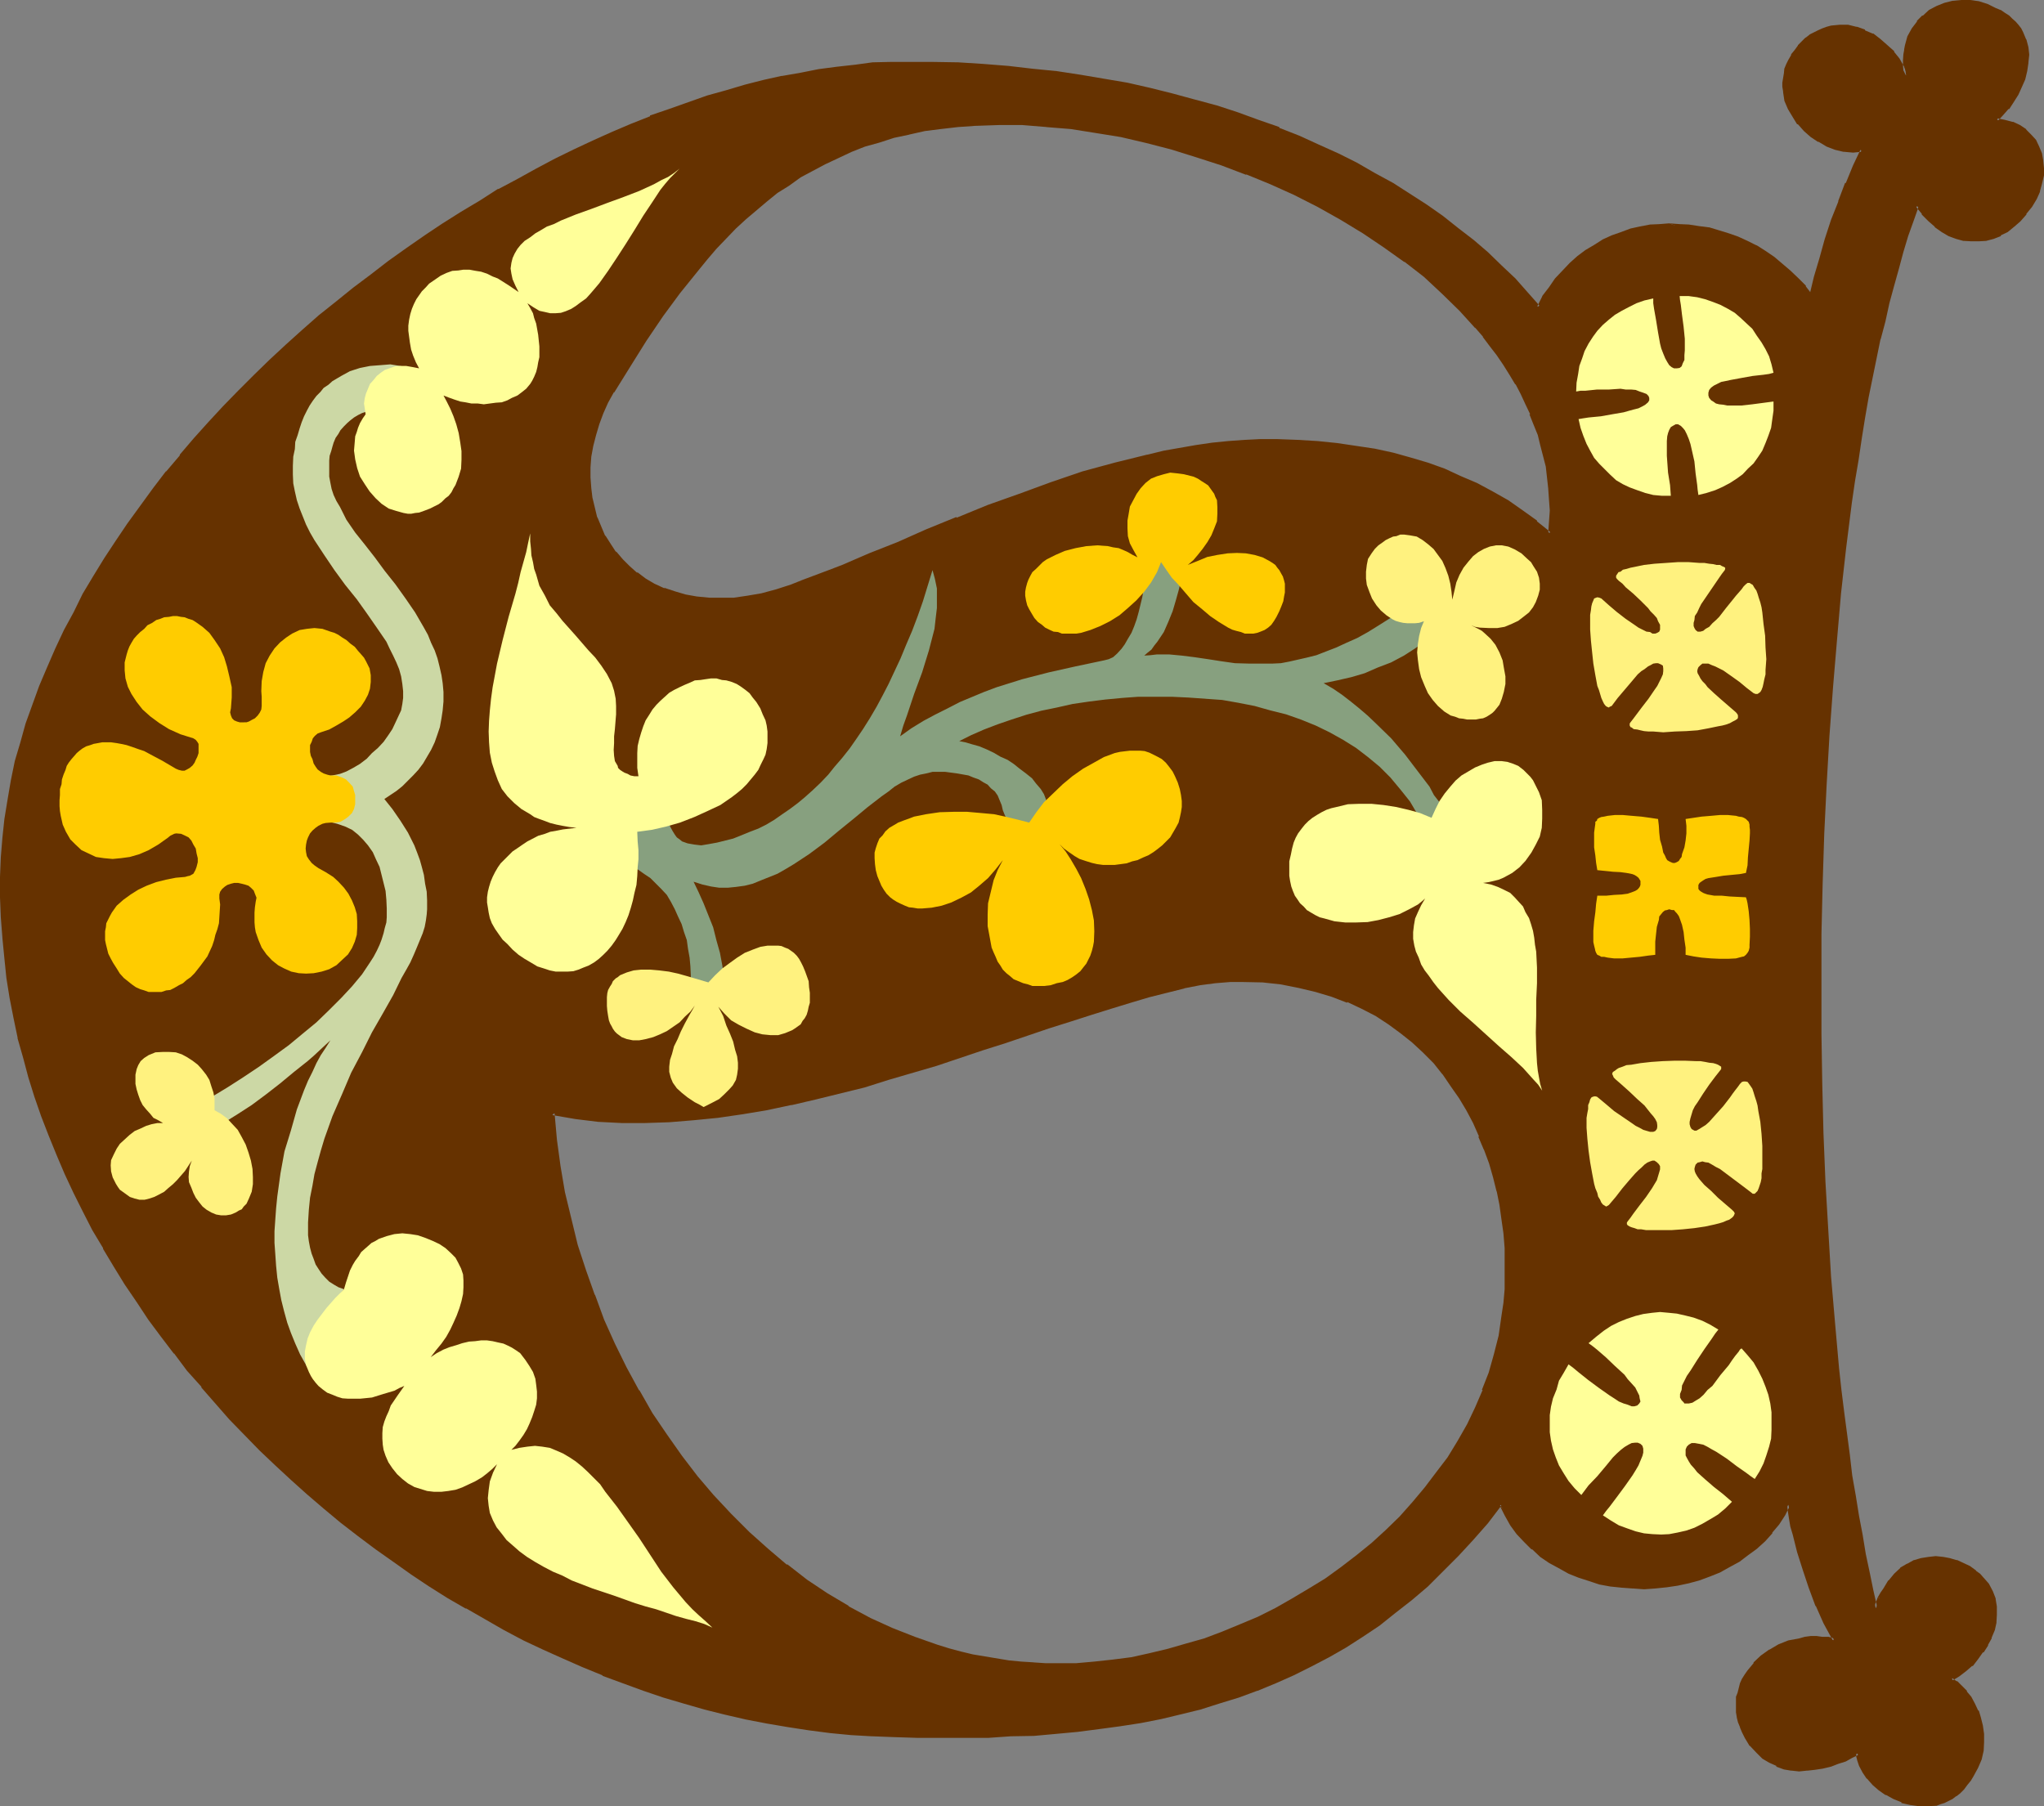
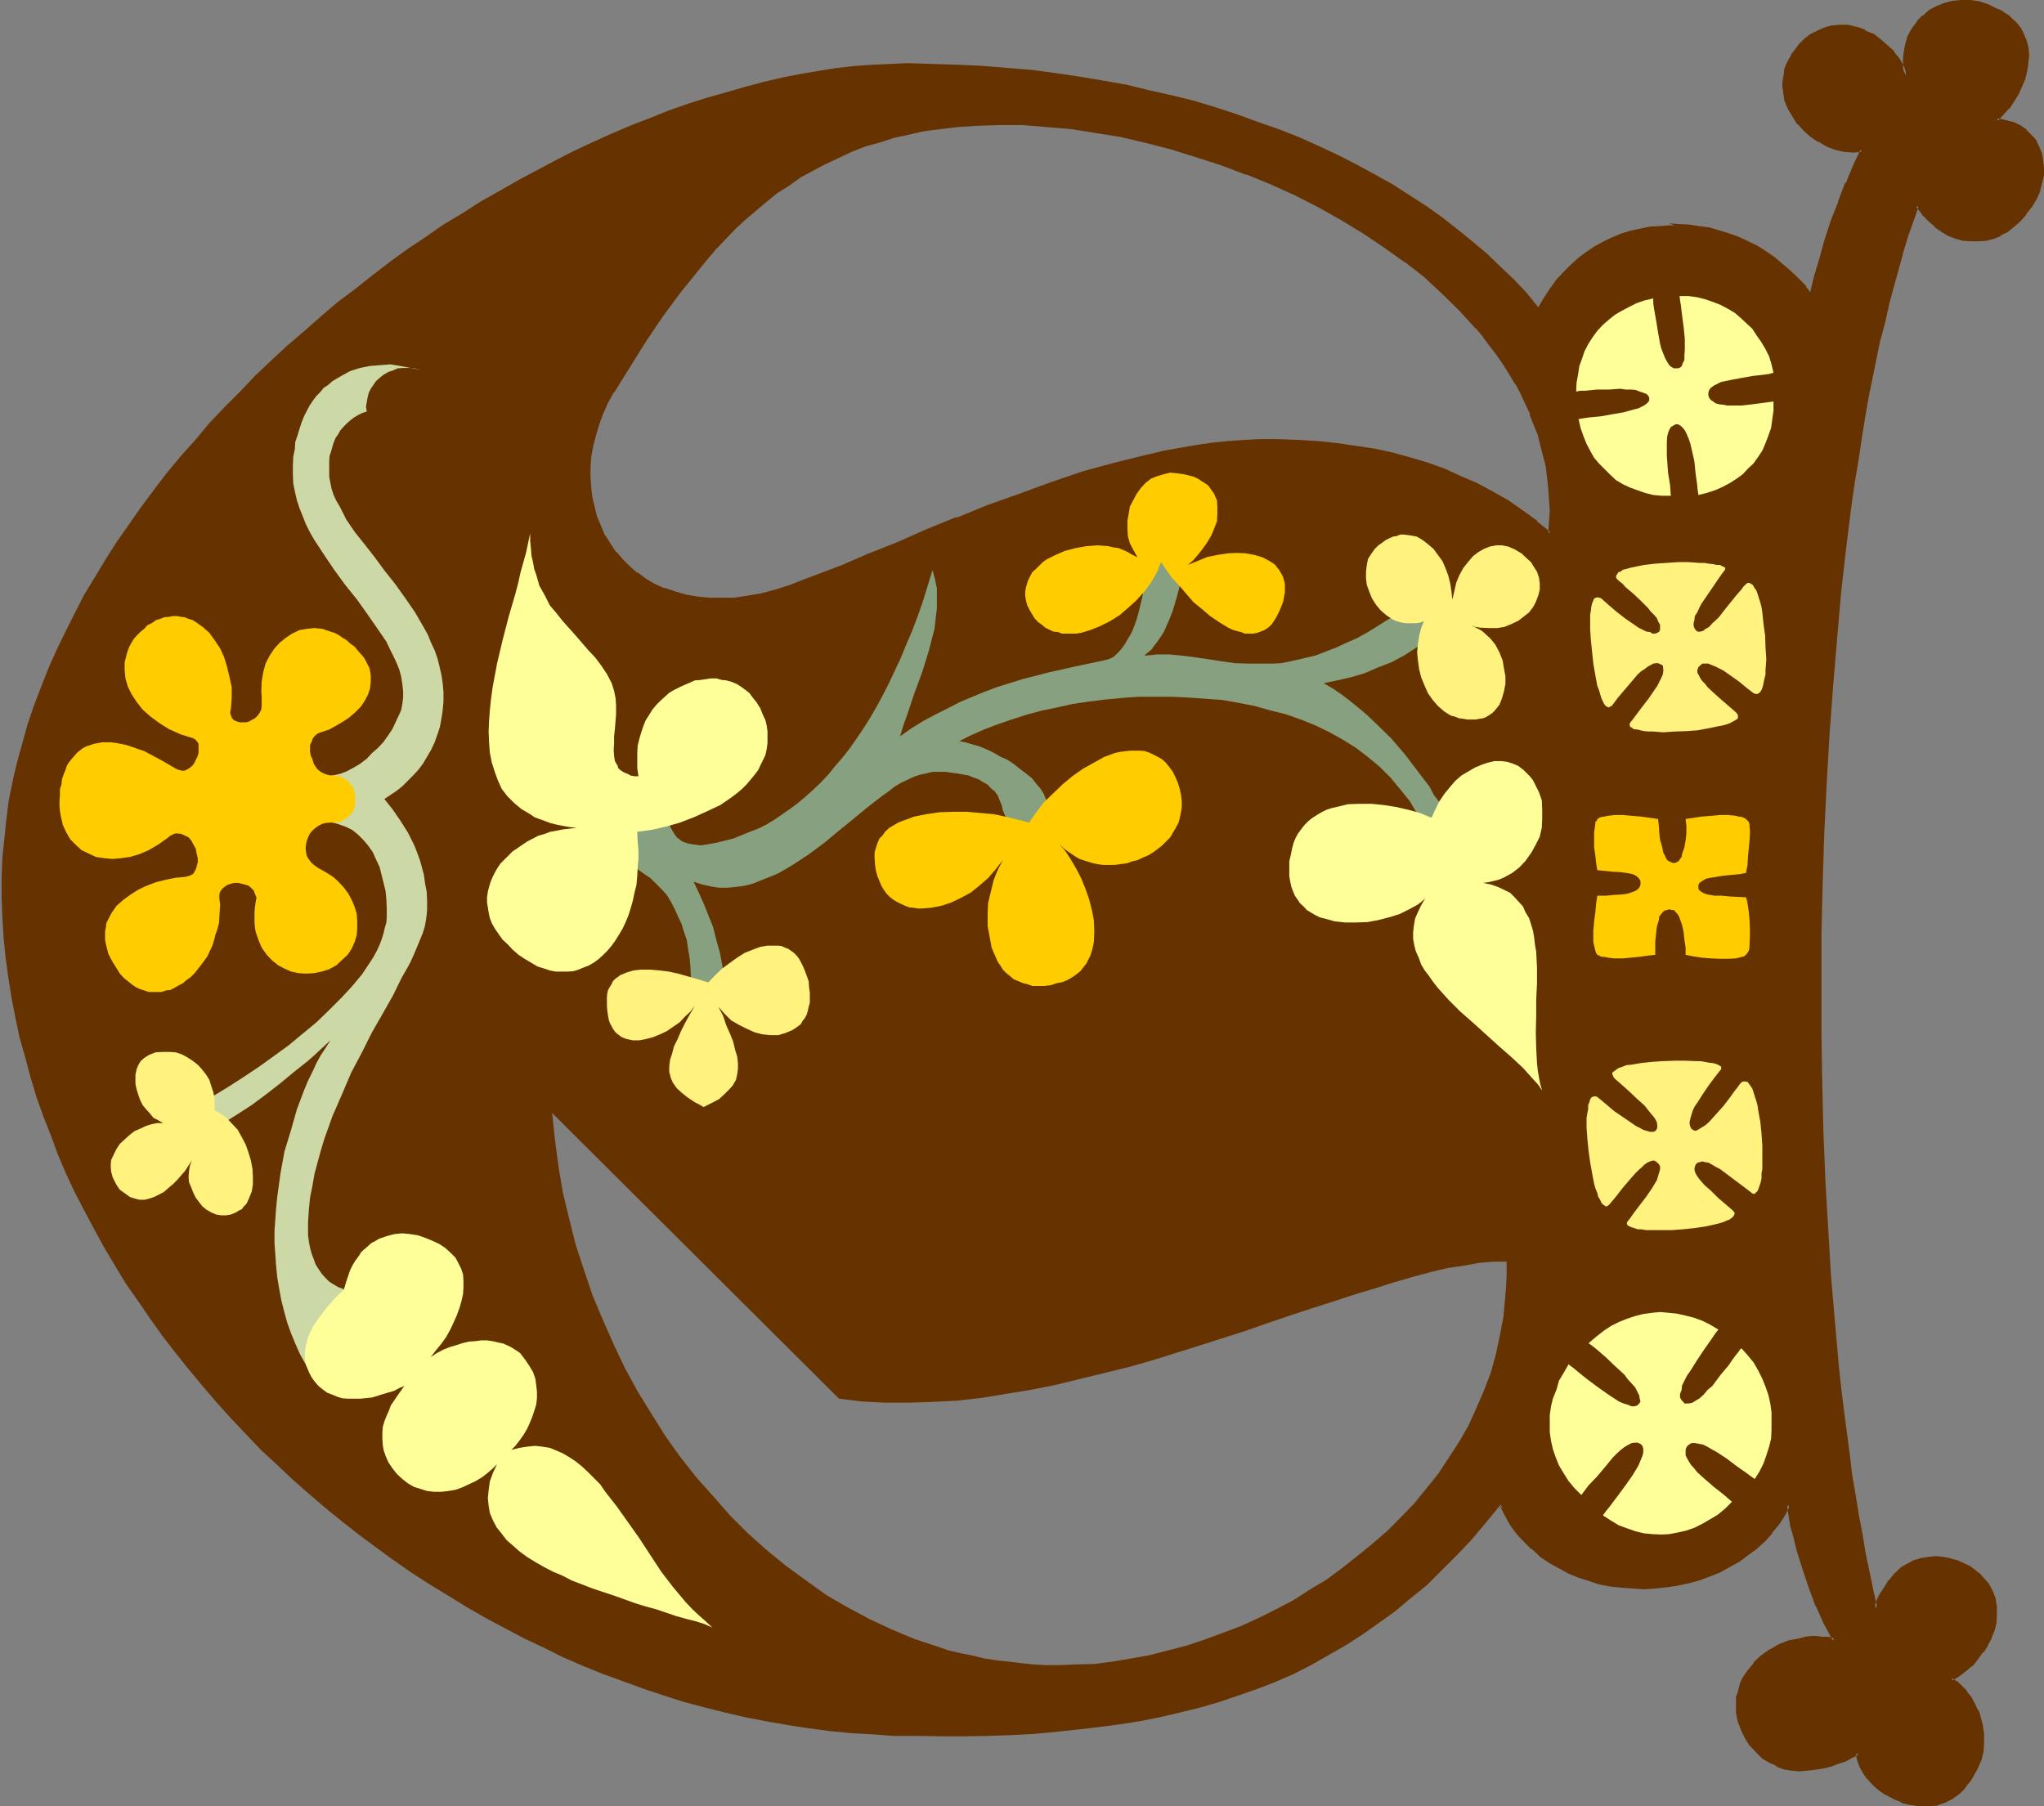
<svg xmlns="http://www.w3.org/2000/svg" xmlns:ns1="http://sodipodi.sourceforge.net/DTD/sodipodi-0.dtd" xmlns:ns2="http://www.inkscape.org/namespaces/inkscape" version="1.0" width="129.946mm" height="114.833mm" id="svg24" ns1:docname="Medieval E 1.wmf">
  <rect width="100%" height="100%" fill="#808080" stroke="none" />
  <ns1:namedview id="namedview24" pagecolor="#ffffff" bordercolor="#000000" borderopacity="0.25" ns2:showpageshadow="2" ns2:pageopacity="0.0" ns2:pagecheckerboard="0" ns2:deskcolor="#d1d1d1" ns2:document-units="mm" />
  <defs id="defs1">
    <pattern id="WMFhbasepattern" patternUnits="userSpaceOnUse" width="6" height="6" x="0" y="0" />
  </defs>
-   <path style="fill:#663200;fill-opacity:1;fill-rule:evenodd;stroke:none" d="m 234.336,29.76 -4.128,0.288 -4.128,0.48 -4.032,0.672 -3.648,0.672 -3.744,0.96 -3.552,0.96 -3.36,1.152 -3.264,1.248 -3.36,1.44 -2.976,1.44 -3.072,1.44 -2.88,1.824 -2.88,1.824 -2.592,1.92 -2.784,2.112 -2.592,2.016 -2.4,2.304 -2.4,2.304 -2.496,2.208 -2.208,2.4 -2.304,2.592 -2.112,2.592 -4.32,5.568 -4.032,5.568 -4.032,6.048 -3.936,5.952 -3.84,6.336 -1.44,2.592 -1.344,2.592 -0.96,2.496 -0.768,2.784 -0.672,2.4 -0.288,2.784 -0.384,2.592 v 2.592 l 0.192,2.4 0.288,2.4 0.672,2.496 0.672,2.208 0.768,2.304 1.152,2.208 1.152,1.92 1.44,2.016 1.632,1.92 1.728,1.632 1.824,1.632 2.112,1.248 2.112,1.248 2.208,1.152 2.592,0.864 2.592,0.768 2.784,0.48 2.88,0.288 h 3.072 l 3.072,-0.096 3.264,-0.384 3.36,-0.576 3.552,-0.96 3.744,-1.152 2.88,-1.152 3.072,-1.152 3.072,-1.248 3.264,-1.344 6.432,-2.688 6.816,-2.784 7.104,-2.88 7.104,-2.976 7.392,-2.88 7.488,-2.88 7.584,-2.592 7.776,-2.592 7.68,-2.304 7.776,-1.92 4.032,-0.768 3.936,-0.864 3.84,-0.576 3.84,-0.48 3.936,-0.384 3.84,-0.288 3.744,-0.192 3.84,-0.096 5.088,0.096 4.8,0.384 4.704,0.48 4.512,0.576 4.416,0.864 4.32,0.96 4.224,1.152 4.224,1.248 4.032,1.44 3.84,1.632 3.84,1.824 3.744,1.92 3.552,2.112 3.552,2.4 3.552,2.4 3.264,2.784 0.288,-2.784 v -2.688 -2.592 l -0.096,-2.784 -0.384,-2.592 -0.48,-2.784 -0.48,-2.496 -0.672,-2.592 -0.768,-2.496 -0.768,-2.592 -1.056,-2.4 -1.056,-2.4 -1.152,-2.4 -1.344,-2.496 -1.44,-2.4 -1.44,-2.208 -1.44,-2.304 -1.824,-2.304 -1.536,-2.016 -2.016,-2.304 -1.728,-2.112 -2.112,-2.112 -4.032,-4.032 -4.512,-3.84 -4.704,-3.936 -4.896,-3.552 -5.088,-3.36 -5.376,-3.072 -5.472,-3.072 -5.664,-2.88 -5.664,-2.592 -5.856,-2.4 -5.952,-2.304 -6.144,-1.92 -5.952,-1.824 -6.144,-1.632 -5.952,-1.248 -6.048,-1.152 -5.952,-0.768 -5.952,-0.672 -5.856,-0.288 -5.76,-0.192 z m -101.664,237.696 0.672,6.432 0.864,6.528 1.056,6.24 1.536,6.336 1.536,6.144 2.016,6.144 2.016,5.952 2.496,5.952 2.592,5.856 2.688,5.664 3.072,5.664 3.264,5.28 3.36,5.376 3.552,4.992 3.936,4.992 4.032,4.512 4.032,4.608 4.32,4.32 4.512,4.032 4.704,3.84 4.896,3.552 4.8,3.456 4.992,2.88 5.376,2.88 5.376,2.496 5.28,2.208 5.472,1.824 2.784,0.96 2.88,0.672 2.976,0.576 2.688,0.672 3.072,0.48 2.784,0.288 3.072,0.384 2.88,0.288 2.88,0.192 h 3.072 l 4.416,-0.192 4.32,-0.096 4.416,-0.576 4.512,-0.768 4.32,-0.768 4.512,-1.152 4.416,-1.152 4.32,-1.44 4.416,-1.632 4.32,-1.632 4.224,-1.92 4.224,-2.112 4.224,-2.208 3.84,-2.496 4.032,-2.4 3.744,-2.784 3.648,-2.88 3.552,-2.88 3.552,-3.072 3.264,-3.264 3.264,-3.36 2.88,-3.552 2.88,-3.552 2.592,-3.936 2.496,-3.84 2.208,-3.84 1.92,-4.224 1.824,-4.224 1.632,-4.224 1.248,-4.512 0.96,-4.512 0.864,-4.512 0.288,-3.264 0.288,-3.168 0.192,-3.456 v -3.36 l -0.192,-3.36 -0.288,-3.456 -0.288,-3.36 -0.48,-3.456 -0.672,-3.36 -0.96,-3.36 -0.96,-3.456 -1.152,-3.168 -1.344,-3.264 -1.44,-3.264 -1.632,-3.072 -1.728,-3.072 -1.92,-2.88 -2.112,-2.688 -2.304,-2.784 -2.4,-2.592 -2.592,-2.4 -2.688,-2.304 -3.072,-2.112 -3.072,-1.92 -3.456,-1.728 -3.36,-1.632 -3.744,-1.44 -3.84,-1.152 -4.224,-0.96 -4.224,-0.672 -4.512,-0.48 -4.704,-0.288 h -3.168 l -3.456,0.288 -3.648,0.672 -3.936,0.576 -4.032,0.96 -4.32,1.152 -4.608,1.344 -4.512,1.44 -4.8,1.44 -4.992,1.632 -5.088,1.632 -5.28,1.728 -5.376,1.824 -5.472,1.92 -11.136,3.552 -11.328,3.552 -5.76,1.632 -5.856,1.44 -5.952,1.44 -5.856,1.44 -5.856,1.152 -5.952,0.96 -5.76,0.96 -6.048,0.672 -5.664,0.288 -5.76,0.192 h -5.664 l -5.664,-0.288 -5.472,-0.672 z m 302.592,-196.32 1.056,-4.416 1.152,-4.512 1.44,-4.704 1.536,-4.512 1.536,-4.512 1.824,-4.32 1.728,-4.224 1.824,-3.936 -2.112,0.192 -2.112,-0.192 -2.112,-0.48 -1.92,-0.768 -1.92,-0.96 -1.824,-1.152 -1.536,-1.44 -1.536,-1.632 -1.248,-1.632 -0.96,-1.92 -0.864,-1.92 -0.48,-2.112 v -1.152 -0.96 -0.96 l 0.384,-1.152 0.096,-1.152 0.384,-1.056 0.48,-1.056 0.672,-1.056 0.768,-1.152 0.768,-1.152 0.96,-0.768 0.864,-0.96 0.96,-0.672 0.96,-0.672 0.96,-0.48 0.96,-0.48 0.96,-0.288 1.152,-0.192 1.92,-0.288 2.112,0.096 1.92,0.48 2.016,0.672 1.728,0.96 1.824,1.152 1.728,1.248 1.44,1.632 1.344,1.824 0.96,1.92 0.96,1.92 -0.192,-1.44 -0.096,-1.152 V 14.4 13.056 l 0.096,-1.056 0.384,-1.152 0.576,-1.92 1.056,-2.016 1.056,-1.536 1.344,-1.344 1.632,-1.248 1.536,-1.056 2.016,-0.576 1.728,-0.48 2.112,-0.192 h 1.92 l 2.112,0.288 2.112,0.672 1.92,0.864 1.152,0.48 1.152,0.576 0.768,0.672 0.864,0.672 0.768,0.768 0.672,0.864 0.48,0.576 0.48,0.96 0.768,1.632 0.48,1.824 0.192,1.92 -0.192,1.728 -0.288,2.016 -0.48,1.92 -0.672,1.728 -0.96,2.016 -0.96,1.536 -1.248,1.824 -1.152,1.44 -1.44,1.344 2.016,0.288 1.824,0.672 1.632,0.768 1.44,0.96 1.152,1.152 1.152,1.248 0.768,1.536 0.48,1.536 0.48,1.632 v 1.824 1.728 l -0.288,1.824 -0.672,1.92 -0.768,1.824 -1.056,1.728 -1.248,1.824 -1.44,1.536 -1.44,1.344 -1.632,1.152 -1.632,0.96 -1.632,0.576 -1.728,0.576 -1.632,0.096 -1.824,0.192 -1.728,-0.288 -1.824,-0.384 -1.728,-0.768 -1.632,-0.864 -1.632,-1.056 -1.44,-1.536 -1.632,-1.536 -1.44,-1.824 -1.248,3.552 -1.152,3.552 -1.344,3.936 -1.152,3.84 -1.056,4.224 -1.152,4.128 -0.96,4.416 -0.96,4.32 -1.152,4.704 -0.96,4.512 -0.864,4.896 -0.96,4.8 -0.768,4.992 -0.864,5.088 -0.768,5.184 -0.672,5.28 -1.44,10.656 -1.152,11.04 -1.056,11.136 -0.96,11.424 -0.864,11.712 -0.672,11.712 -0.48,11.808 -0.48,12 -0.096,12.096 -0.192,12 v 11.904 l 0.192,12 0.48,11.808 0.288,11.808 0.672,11.424 0.768,11.328 0.864,11.136 1.056,10.848 0.48,5.28 0.672,5.376 0.672,5.184 0.672,4.992 0.576,4.992 0.864,4.992 0.768,4.704 0.864,4.704 0.96,4.512 0.768,4.512 0.96,4.416 0.96,4.128 0.48,-1.248 0.48,-1.248 0.48,-1.056 0.672,-1.056 1.152,-2.016 1.44,-1.44 1.44,-1.248 1.632,-1.152 1.632,-0.672 1.632,-0.576 1.632,-0.384 h 1.728 l 1.632,0.192 1.632,0.288 1.728,0.48 1.44,0.48 1.632,0.96 1.344,0.864 0.96,0.768 0.768,0.864 0.672,0.576 0.672,0.864 0.768,1.728 0.672,1.824 0.288,1.728 0.192,2.016 -0.192,1.728 -0.48,1.824 -0.672,1.728 -0.96,1.824 -0.96,1.728 -1.248,1.44 -1.344,1.632 -1.632,1.344 -1.536,1.056 -1.632,1.056 1.152,0.96 1.056,1.056 1.152,1.152 0.96,1.44 0.96,1.44 0.864,1.824 0.672,1.632 0.48,1.92 0.096,1.824 0.192,1.92 -0.192,2.112 -0.48,1.92 -0.768,2.112 -1.152,1.92 -0.672,0.96 -0.768,1.152 -0.864,0.96 -0.96,0.96 -0.768,0.672 -0.768,0.576 -1.056,0.576 -0.96,0.48 -0.96,0.288 -0.96,0.192 -1.92,0.288 -2.112,-0.192 -1.92,-0.288 -2.112,-0.48 -1.92,-0.864 -1.824,-0.96 -1.632,-1.056 -1.44,-1.344 -1.248,-1.44 -1.152,-1.44 -0.768,-1.44 -0.48,-1.44 -0.192,-0.864 v -0.672 l -1.44,0.864 -1.824,0.768 -1.632,0.672 -1.728,0.672 -1.92,0.48 -1.824,0.096 -1.92,0.384 h -1.824 l -1.728,-0.192 -1.824,-0.288 -1.728,-0.672 -1.824,-0.768 -1.44,-1.056 -1.632,-1.44 -1.248,-1.44 -1.344,-2.112 -0.576,-1.056 -0.48,-1.152 -0.384,-1.152 -0.288,-1.248 -0.192,-1.152 -0.096,-1.152 v -1.344 l 0.096,-1.056 0.384,-1.152 0.096,-0.96 0.48,-1.152 0.48,-0.96 0.48,-1.152 0.672,-0.96 1.44,-1.728 1.824,-1.632 1.92,-1.44 2.112,-1.152 2.4,-0.96 2.592,-0.672 1.344,-0.192 1.248,-0.096 h 1.44 1.344 l 1.44,0.096 1.44,0.384 -2.112,-4.224 -1.92,-4.224 -1.824,-4.32 -1.44,-4.416 -1.248,-4.224 -0.96,-4.032 -0.48,-1.92 -0.384,-1.92 -0.288,-1.824 -0.384,-1.536 -1.056,2.208 -1.44,2.304 -1.632,2.112 -1.824,1.92 -1.92,1.728 -1.92,1.632 -2.304,1.44 -2.208,1.344 -2.304,1.248 -2.4,0.96 -2.592,0.864 -2.4,0.576 -2.784,0.672 -2.592,0.384 -2.592,0.288 -2.688,0.192 h -2.592 l -2.784,-0.384 -2.592,-0.288 -2.592,-0.48 -2.592,-0.672 -2.4,-0.96 -2.4,-0.96 -2.496,-1.152 -2.208,-1.248 -1.92,-1.536 -2.112,-1.536 -1.824,-1.824 -1.728,-2.112 -1.632,-2.112 -1.344,-2.208 -1.248,-2.4 -3.36,4.128 -3.552,4.224 -3.552,3.744 -3.744,3.744 -3.552,3.552 -3.936,3.168 -3.648,3.072 -4.032,2.88 -3.936,2.784 -4.032,2.592 -4.224,2.4 -4.032,2.304 -4.128,2.112 -4.416,1.92 -4.512,1.728 -4.416,1.536 -4.512,1.536 -4.608,1.344 -4.704,1.152 -4.896,1.152 -4.8,0.96 -4.896,0.768 -5.184,0.672 -4.992,0.576 -5.28,0.576 -5.184,0.48 -5.568,0.288 -5.472,0.192 -5.472,0.096 h -5.664 l -5.664,-0.096 h -5.952 l -4.992,-0.384 -5.184,-0.288 -4.992,-0.48 -5.088,-0.672 -4.992,-0.768 -4.992,-0.864 -4.992,-0.96 -4.992,-1.152 -4.992,-1.248 -5.088,-1.344 -4.8,-1.536 -4.896,-1.632 -4.992,-1.824 -4.8,-1.728 -4.704,-1.92 -4.896,-2.112 -4.608,-2.304 -4.704,-2.208 -4.704,-2.496 -4.512,-2.4 -4.512,-2.592 -4.512,-2.784 -4.416,-2.688 -4.32,-2.784 -4.416,-3.072 -4.224,-3.072 -4.128,-3.072 -4.032,-3.168 -4.032,-3.264 -4.128,-3.552 -3.84,-3.36 -3.744,-3.552 -3.84,-3.552 -3.552,-3.744 -3.552,-3.744 -3.456,-3.84 -3.36,-3.936 -3.36,-4.032 -3.072,-3.84 -3.264,-4.224 -2.88,-4.032 -2.88,-4.224 -2.976,-4.224 -2.592,-4.32 -2.592,-4.32 -2.4,-4.416 -2.4,-4.512 -2.304,-4.416 -2.112,-4.512 -1.92,-4.512 -1.728,-4.704 -1.824,-4.608 -1.632,-4.608 -1.44,-4.8 -1.248,-4.704 -1.344,-4.704 -0.96,-4.608 -0.96,-4.896 -0.768,-4.8 -0.672,-4.896 -0.48,-4.8 -0.288,-4.896 -0.192,-4.8 v -4.896 l 0.192,-4.704 0.48,-4.512 0.48,-4.704 0.576,-4.512 0.96,-4.704 1.056,-4.512 1.248,-4.512 1.248,-4.512 1.536,-4.512 1.728,-4.512 1.824,-4.608 1.92,-4.32 2.112,-4.32 2.208,-4.416 2.304,-4.512 2.592,-4.224 2.592,-4.32 2.688,-4.224 2.976,-4.224 2.88,-4.128 3.072,-4.128 3.072,-4.032 3.36,-4.032 3.456,-3.84 3.36,-4.032 3.552,-3.744 3.744,-3.744 3.648,-3.84 3.744,-3.552 4.032,-3.744 3.936,-3.36 4.032,-3.552 4.032,-3.456 4.224,-3.168 4.128,-3.264 4.224,-3.264 4.224,-3.072 4.32,-2.88 4.416,-3.072 4.512,-2.688 4.32,-2.784 4.608,-2.592 4.512,-2.592 4.512,-2.4 4.512,-2.4 4.512,-2.304 4.512,-2.112 4.704,-2.112 4.512,-1.92 4.512,-1.728 4.512,-1.824 4.704,-1.632 4.512,-1.44 4.512,-1.248 4.608,-1.344 4.32,-1.152 4.512,-1.056 4.416,-0.864 4.512,-0.768 4.224,-0.672 4.32,-0.48 4.224,-0.288 4.224,-0.192 4.128,-0.192 6.144,0.192 6.048,0.192 6.048,0.288 5.856,0.48 5.856,0.48 5.76,0.768 5.856,0.864 5.664,0.96 5.472,0.96 5.472,1.344 5.568,1.248 5.088,1.248 5.376,1.632 4.992,1.632 4.992,1.824 4.992,1.728 4.896,1.92 4.704,2.112 4.512,2.112 4.512,2.304 4.416,2.4 4.32,2.4 4.032,2.592 4.032,2.592 3.936,2.784 3.648,2.88 3.552,2.88 3.552,2.976 3.264,3.168 3.264,3.072 3.072,3.264 2.688,3.36 1.44,-2.4 1.536,-2.304 1.44,-2.016 1.728,-1.824 1.824,-1.824 1.728,-1.536 1.92,-1.44 2.016,-1.344 2.112,-1.152 2.016,-0.96 2.304,-0.96 2.304,-0.672 2.208,-0.48 2.304,-0.48 2.208,-0.096 2.4,-0.192 h 2.496 l 2.208,0.192 2.496,0.288 2.208,0.48 2.304,0.672 2.4,0.576 2.304,0.864 2.208,1.152 2.112,1.056 2.112,1.344 2.112,1.248 1.92,1.632 2.112,1.632 1.728,1.824 1.824,1.92 z" id="path1" />
-   <path style="fill:#663200;fill-opacity:1;fill-rule:evenodd;stroke:none" d="m 132.384,266.976 0.48,6.912 0.96,6.528 1.152,6.24 v 0.192 l 1.344,6.24 1.536,6.144 2.016,6.144 2.016,6.048 v 0.096 l 2.496,5.856 2.688,5.856 2.784,5.76 3.072,5.472 3.264,5.568 3.36,5.184 3.552,5.088 3.84,4.896 4.032,4.704 4.128,4.512 4.32,4.32 4.512,4.032 h 0.192 l 4.512,3.936 4.8,3.552 4.896,3.36 5.184,3.072 5.184,2.784 5.28,2.4 5.472,2.304 5.664,1.92 2.784,0.768 2.784,0.864 2.88,0.576 2.88,0.48 2.88,0.48 2.976,0.576 2.88,0.288 3.072,0.288 h 2.88 l 3.072,0.192 4.416,-0.192 4.32,-0.288 4.512,-0.48 4.416,-0.672 4.512,-0.768 4.32,-1.152 4.608,-1.152 4.32,-1.44 4.32,-1.632 4.416,-1.728 4.224,-2.016 4.128,-2.016 4.224,-2.304 4.032,-2.304 3.936,-2.592 3.84,-2.688 3.744,-2.784 v -0.096 l 3.552,-2.976 3.552,-3.072 3.264,-3.168 3.168,-3.456 2.976,-3.552 0.096,-0.096 2.784,-3.648 2.592,-3.648 2.4,-3.936 v -0.096 l 2.304,-3.936 1.92,-4.128 1.728,-4.224 h 0.192 l 1.44,-4.416 1.344,-4.32 1.056,-4.512 0.864,-4.704 0.288,-3.264 0.384,-3.168 0.096,-3.456 v -3.36 l -0.096,-3.36 -0.384,-3.456 -0.288,-3.552 -0.672,-3.36 -0.672,-3.456 -0.768,-3.36 -0.96,-3.36 -1.152,-3.264 v -0.192 l -1.248,-3.168 h -0.192 l -1.344,-3.072 -1.728,-3.072 v -0.192 l -1.824,-2.88 -1.728,-2.976 -2.112,-2.88 h -0.192 l -2.208,-2.688 -2.496,-2.592 -2.592,-2.304 -2.688,-2.4 h -0.192 l -2.88,-2.112 -3.072,-1.92 h -0.192 l -3.36,-1.824 -3.36,-1.632 h -0.192 l -3.744,-1.44 -3.84,-1.152 -4.032,-0.96 -4.416,-0.768 -4.512,-0.48 -4.704,-0.288 -3.168,0.096 -3.552,0.384 -3.552,0.48 -3.936,0.768 h -0.192 l -4.032,0.96 -4.32,1.152 -4.512,1.248 -4.512,1.344 -4.896,1.44 -4.992,1.824 -4.992,1.536 -5.376,1.824 -5.28,1.728 -5.376,1.824 -11.136,3.552 -11.52,3.552 -5.76,1.632 -5.856,1.632 -5.952,1.44 -5.856,1.248 -5.76,1.152 -5.856,1.152 -5.952,0.768 -5.856,0.672 -5.76,0.48 h 0.096 l -5.76,0.192 -5.664,-0.192 -5.664,-0.288 -5.472,-0.672 -5.856,-0.96 0.288,0.96 5.568,0.96 5.472,0.672 5.664,0.288 h 5.664 l 5.76,-0.192 5.856,-0.48 5.856,-0.576 5.952,-0.864 5.76,-0.96 5.856,-1.248 h 0.192 l 5.76,-1.344 5.856,-1.44 5.856,-1.44 5.76,-1.824 11.52,-3.36 11.136,-3.744 5.472,-1.728 5.376,-1.824 5.088,-1.728 5.184,-1.632 5.088,-1.632 4.608,-1.44 4.704,-1.44 4.512,-1.344 4.224,-1.056 4.224,-1.056 h -0.192 l 3.936,-0.768 3.648,-0.48 3.552,-0.288 h -0.096 3.168 l 4.704,0.096 4.416,0.48 4.32,0.864 4.032,0.96 3.84,1.152 3.744,1.44 v -0.192 l 3.456,1.632 3.36,1.728 3.072,2.016 2.88,2.112 2.784,2.208 2.592,2.4 2.592,2.592 2.208,2.784 -0.096,-0.192 2.016,2.976 2.016,2.88 1.728,2.88 1.632,3.072 1.44,3.264 H 355.2 l 1.344,3.168 v -0.096 l 1.248,3.36 0.96,3.36 0.864,3.456 v -0.192 l 0.672,3.36 0.48,3.456 0.48,3.36 0.288,3.552 v -0.096 3.36 3.36 3.456 -0.192 l -0.288,3.264 -0.48,3.168 -0.672,4.704 -1.152,4.512 -1.248,4.416 -1.632,4.128 h 0.192 l -1.824,4.224 -1.92,4.032 -2.304,4.032 -2.4,3.936 -2.784,3.648 -2.688,3.552 -2.976,3.552 -3.072,3.456 -3.36,3.264 -3.36,3.072 -3.552,2.88 -3.744,2.88 -3.84,2.784 -3.936,2.4 -4.032,2.4 -4.032,2.304 -4.224,2.112 -4.128,1.728 -4.416,1.824 -4.32,1.632 -4.416,1.248 -4.32,1.248 -4.416,1.056 -4.32,0.96 -4.512,0.576 -4.416,0.48 -4.32,0.384 h -4.416 -3.072 l -2.88,-0.192 h 0.192 l -3.072,-0.192 -2.976,-0.288 -2.88,-0.48 -2.88,-0.48 -2.88,-0.48 -2.784,-0.672 -2.88,-0.768 -2.784,-0.864 -5.472,-1.92 -5.376,-2.112 -5.28,-2.4 -5.376,-2.88 H 204 l -5.184,-3.072 -4.896,-3.264 -4.8,-3.744 v 0.192 l -4.512,-3.84 -4.512,-4.032 -4.416,-4.416 -4.224,-4.512 -3.84,-4.512 -3.744,-4.896 -3.648,-5.184 -3.456,-5.088 -3.168,-5.568 v 0.192 l -3.072,-5.664 -2.784,-5.664 -2.592,-5.76 -2.208,-6.048 v 0.192 l -2.112,-5.952 -2.016,-6.144 -1.536,-6.336 -1.536,-6.336 -1.056,-6.24 -0.864,-6.336 -0.576,-6.432 -0.576,0.48 z" id="path2" />
+   <path style="fill:#663200;fill-opacity:1;fill-rule:evenodd;stroke:none" d="m 234.336,29.76 -4.128,0.288 -4.128,0.48 -4.032,0.672 -3.648,0.672 -3.744,0.96 -3.552,0.96 -3.36,1.152 -3.264,1.248 -3.36,1.44 -2.976,1.44 -3.072,1.44 -2.88,1.824 -2.88,1.824 -2.592,1.92 -2.784,2.112 -2.592,2.016 -2.4,2.304 -2.4,2.304 -2.496,2.208 -2.208,2.4 -2.304,2.592 -2.112,2.592 -4.32,5.568 -4.032,5.568 -4.032,6.048 -3.936,5.952 -3.84,6.336 -1.44,2.592 -1.344,2.592 -0.96,2.496 -0.768,2.784 -0.672,2.4 -0.288,2.784 -0.384,2.592 v 2.592 l 0.192,2.4 0.288,2.4 0.672,2.496 0.672,2.208 0.768,2.304 1.152,2.208 1.152,1.92 1.44,2.016 1.632,1.92 1.728,1.632 1.824,1.632 2.112,1.248 2.112,1.248 2.208,1.152 2.592,0.864 2.592,0.768 2.784,0.48 2.88,0.288 h 3.072 l 3.072,-0.096 3.264,-0.384 3.36,-0.576 3.552,-0.96 3.744,-1.152 2.88,-1.152 3.072,-1.152 3.072,-1.248 3.264,-1.344 6.432,-2.688 6.816,-2.784 7.104,-2.88 7.104,-2.976 7.392,-2.88 7.488,-2.88 7.584,-2.592 7.776,-2.592 7.68,-2.304 7.776,-1.92 4.032,-0.768 3.936,-0.864 3.84,-0.576 3.84,-0.48 3.936,-0.384 3.84,-0.288 3.744,-0.192 3.84,-0.096 5.088,0.096 4.8,0.384 4.704,0.48 4.512,0.576 4.416,0.864 4.32,0.96 4.224,1.152 4.224,1.248 4.032,1.44 3.84,1.632 3.84,1.824 3.744,1.92 3.552,2.112 3.552,2.4 3.552,2.4 3.264,2.784 0.288,-2.784 v -2.688 -2.592 l -0.096,-2.784 -0.384,-2.592 -0.48,-2.784 -0.48,-2.496 -0.672,-2.592 -0.768,-2.496 -0.768,-2.592 -1.056,-2.4 -1.056,-2.4 -1.152,-2.4 -1.344,-2.496 -1.44,-2.4 -1.44,-2.208 -1.44,-2.304 -1.824,-2.304 -1.536,-2.016 -2.016,-2.304 -1.728,-2.112 -2.112,-2.112 -4.032,-4.032 -4.512,-3.84 -4.704,-3.936 -4.896,-3.552 -5.088,-3.36 -5.376,-3.072 -5.472,-3.072 -5.664,-2.88 -5.664,-2.592 -5.856,-2.4 -5.952,-2.304 -6.144,-1.92 -5.952,-1.824 -6.144,-1.632 -5.952,-1.248 -6.048,-1.152 -5.952,-0.768 -5.952,-0.672 -5.856,-0.288 -5.76,-0.192 z m -101.664,237.696 0.672,6.432 0.864,6.528 1.056,6.24 1.536,6.336 1.536,6.144 2.016,6.144 2.016,5.952 2.496,5.952 2.592,5.856 2.688,5.664 3.072,5.664 3.264,5.28 3.36,5.376 3.552,4.992 3.936,4.992 4.032,4.512 4.032,4.608 4.32,4.32 4.512,4.032 4.704,3.84 4.896,3.552 4.8,3.456 4.992,2.88 5.376,2.88 5.376,2.496 5.28,2.208 5.472,1.824 2.784,0.96 2.88,0.672 2.976,0.576 2.688,0.672 3.072,0.48 2.784,0.288 3.072,0.384 2.88,0.288 2.88,0.192 h 3.072 l 4.416,-0.192 4.32,-0.096 4.416,-0.576 4.512,-0.768 4.32,-0.768 4.512,-1.152 4.416,-1.152 4.32,-1.44 4.416,-1.632 4.32,-1.632 4.224,-1.92 4.224,-2.112 4.224,-2.208 3.84,-2.496 4.032,-2.4 3.744,-2.784 3.648,-2.88 3.552,-2.88 3.552,-3.072 3.264,-3.264 3.264,-3.36 2.88,-3.552 2.88,-3.552 2.592,-3.936 2.496,-3.84 2.208,-3.84 1.92,-4.224 1.824,-4.224 1.632,-4.224 1.248,-4.512 0.96,-4.512 0.864,-4.512 0.288,-3.264 0.288,-3.168 0.192,-3.456 v -3.36 h -3.168 l -3.456,0.288 -3.648,0.672 -3.936,0.576 -4.032,0.96 -4.32,1.152 -4.608,1.344 -4.512,1.44 -4.8,1.44 -4.992,1.632 -5.088,1.632 -5.28,1.728 -5.376,1.824 -5.472,1.92 -11.136,3.552 -11.328,3.552 -5.76,1.632 -5.856,1.44 -5.952,1.44 -5.856,1.44 -5.856,1.152 -5.952,0.96 -5.76,0.96 -6.048,0.672 -5.664,0.288 -5.76,0.192 h -5.664 l -5.664,-0.288 -5.472,-0.672 z m 302.592,-196.32 1.056,-4.416 1.152,-4.512 1.44,-4.704 1.536,-4.512 1.536,-4.512 1.824,-4.32 1.728,-4.224 1.824,-3.936 -2.112,0.192 -2.112,-0.192 -2.112,-0.48 -1.92,-0.768 -1.92,-0.96 -1.824,-1.152 -1.536,-1.44 -1.536,-1.632 -1.248,-1.632 -0.96,-1.92 -0.864,-1.92 -0.48,-2.112 v -1.152 -0.96 -0.96 l 0.384,-1.152 0.096,-1.152 0.384,-1.056 0.48,-1.056 0.672,-1.056 0.768,-1.152 0.768,-1.152 0.96,-0.768 0.864,-0.96 0.96,-0.672 0.96,-0.672 0.96,-0.48 0.96,-0.48 0.96,-0.288 1.152,-0.192 1.92,-0.288 2.112,0.096 1.92,0.48 2.016,0.672 1.728,0.96 1.824,1.152 1.728,1.248 1.44,1.632 1.344,1.824 0.96,1.92 0.96,1.92 -0.192,-1.44 -0.096,-1.152 V 14.4 13.056 l 0.096,-1.056 0.384,-1.152 0.576,-1.92 1.056,-2.016 1.056,-1.536 1.344,-1.344 1.632,-1.248 1.536,-1.056 2.016,-0.576 1.728,-0.48 2.112,-0.192 h 1.92 l 2.112,0.288 2.112,0.672 1.92,0.864 1.152,0.48 1.152,0.576 0.768,0.672 0.864,0.672 0.768,0.768 0.672,0.864 0.48,0.576 0.48,0.96 0.768,1.632 0.48,1.824 0.192,1.92 -0.192,1.728 -0.288,2.016 -0.48,1.92 -0.672,1.728 -0.96,2.016 -0.96,1.536 -1.248,1.824 -1.152,1.44 -1.44,1.344 2.016,0.288 1.824,0.672 1.632,0.768 1.44,0.96 1.152,1.152 1.152,1.248 0.768,1.536 0.48,1.536 0.48,1.632 v 1.824 1.728 l -0.288,1.824 -0.672,1.92 -0.768,1.824 -1.056,1.728 -1.248,1.824 -1.44,1.536 -1.44,1.344 -1.632,1.152 -1.632,0.96 -1.632,0.576 -1.728,0.576 -1.632,0.096 -1.824,0.192 -1.728,-0.288 -1.824,-0.384 -1.728,-0.768 -1.632,-0.864 -1.632,-1.056 -1.44,-1.536 -1.632,-1.536 -1.44,-1.824 -1.248,3.552 -1.152,3.552 -1.344,3.936 -1.152,3.84 -1.056,4.224 -1.152,4.128 -0.96,4.416 -0.96,4.32 -1.152,4.704 -0.96,4.512 -0.864,4.896 -0.96,4.8 -0.768,4.992 -0.864,5.088 -0.768,5.184 -0.672,5.28 -1.44,10.656 -1.152,11.04 -1.056,11.136 -0.96,11.424 -0.864,11.712 -0.672,11.712 -0.48,11.808 -0.48,12 -0.096,12.096 -0.192,12 v 11.904 l 0.192,12 0.48,11.808 0.288,11.808 0.672,11.424 0.768,11.328 0.864,11.136 1.056,10.848 0.48,5.28 0.672,5.376 0.672,5.184 0.672,4.992 0.576,4.992 0.864,4.992 0.768,4.704 0.864,4.704 0.96,4.512 0.768,4.512 0.96,4.416 0.96,4.128 0.48,-1.248 0.48,-1.248 0.48,-1.056 0.672,-1.056 1.152,-2.016 1.44,-1.44 1.44,-1.248 1.632,-1.152 1.632,-0.672 1.632,-0.576 1.632,-0.384 h 1.728 l 1.632,0.192 1.632,0.288 1.728,0.48 1.44,0.48 1.632,0.96 1.344,0.864 0.96,0.768 0.768,0.864 0.672,0.576 0.672,0.864 0.768,1.728 0.672,1.824 0.288,1.728 0.192,2.016 -0.192,1.728 -0.48,1.824 -0.672,1.728 -0.96,1.824 -0.96,1.728 -1.248,1.44 -1.344,1.632 -1.632,1.344 -1.536,1.056 -1.632,1.056 1.152,0.96 1.056,1.056 1.152,1.152 0.96,1.44 0.96,1.44 0.864,1.824 0.672,1.632 0.48,1.92 0.096,1.824 0.192,1.92 -0.192,2.112 -0.48,1.92 -0.768,2.112 -1.152,1.92 -0.672,0.96 -0.768,1.152 -0.864,0.96 -0.96,0.96 -0.768,0.672 -0.768,0.576 -1.056,0.576 -0.96,0.48 -0.96,0.288 -0.96,0.192 -1.92,0.288 -2.112,-0.192 -1.92,-0.288 -2.112,-0.48 -1.92,-0.864 -1.824,-0.96 -1.632,-1.056 -1.44,-1.344 -1.248,-1.44 -1.152,-1.44 -0.768,-1.44 -0.48,-1.44 -0.192,-0.864 v -0.672 l -1.44,0.864 -1.824,0.768 -1.632,0.672 -1.728,0.672 -1.92,0.48 -1.824,0.096 -1.92,0.384 h -1.824 l -1.728,-0.192 -1.824,-0.288 -1.728,-0.672 -1.824,-0.768 -1.44,-1.056 -1.632,-1.44 -1.248,-1.44 -1.344,-2.112 -0.576,-1.056 -0.48,-1.152 -0.384,-1.152 -0.288,-1.248 -0.192,-1.152 -0.096,-1.152 v -1.344 l 0.096,-1.056 0.384,-1.152 0.096,-0.96 0.48,-1.152 0.48,-0.96 0.48,-1.152 0.672,-0.96 1.44,-1.728 1.824,-1.632 1.92,-1.44 2.112,-1.152 2.4,-0.96 2.592,-0.672 1.344,-0.192 1.248,-0.096 h 1.44 1.344 l 1.44,0.096 1.44,0.384 -2.112,-4.224 -1.92,-4.224 -1.824,-4.32 -1.44,-4.416 -1.248,-4.224 -0.96,-4.032 -0.48,-1.92 -0.384,-1.92 -0.288,-1.824 -0.384,-1.536 -1.056,2.208 -1.44,2.304 -1.632,2.112 -1.824,1.92 -1.92,1.728 -1.92,1.632 -2.304,1.44 -2.208,1.344 -2.304,1.248 -2.4,0.96 -2.592,0.864 -2.4,0.576 -2.784,0.672 -2.592,0.384 -2.592,0.288 -2.688,0.192 h -2.592 l -2.784,-0.384 -2.592,-0.288 -2.592,-0.48 -2.592,-0.672 -2.4,-0.96 -2.4,-0.96 -2.496,-1.152 -2.208,-1.248 -1.92,-1.536 -2.112,-1.536 -1.824,-1.824 -1.728,-2.112 -1.632,-2.112 -1.344,-2.208 -1.248,-2.4 -3.36,4.128 -3.552,4.224 -3.552,3.744 -3.744,3.744 -3.552,3.552 -3.936,3.168 -3.648,3.072 -4.032,2.88 -3.936,2.784 -4.032,2.592 -4.224,2.4 -4.032,2.304 -4.128,2.112 -4.416,1.92 -4.512,1.728 -4.416,1.536 -4.512,1.536 -4.608,1.344 -4.704,1.152 -4.896,1.152 -4.8,0.96 -4.896,0.768 -5.184,0.672 -4.992,0.576 -5.28,0.576 -5.184,0.48 -5.568,0.288 -5.472,0.192 -5.472,0.096 h -5.664 l -5.664,-0.096 h -5.952 l -4.992,-0.384 -5.184,-0.288 -4.992,-0.48 -5.088,-0.672 -4.992,-0.768 -4.992,-0.864 -4.992,-0.96 -4.992,-1.152 -4.992,-1.248 -5.088,-1.344 -4.8,-1.536 -4.896,-1.632 -4.992,-1.824 -4.8,-1.728 -4.704,-1.92 -4.896,-2.112 -4.608,-2.304 -4.704,-2.208 -4.704,-2.496 -4.512,-2.4 -4.512,-2.592 -4.512,-2.784 -4.416,-2.688 -4.32,-2.784 -4.416,-3.072 -4.224,-3.072 -4.128,-3.072 -4.032,-3.168 -4.032,-3.264 -4.128,-3.552 -3.84,-3.36 -3.744,-3.552 -3.84,-3.552 -3.552,-3.744 -3.552,-3.744 -3.456,-3.84 -3.36,-3.936 -3.36,-4.032 -3.072,-3.84 -3.264,-4.224 -2.88,-4.032 -2.88,-4.224 -2.976,-4.224 -2.592,-4.32 -2.592,-4.32 -2.4,-4.416 -2.4,-4.512 -2.304,-4.416 -2.112,-4.512 -1.92,-4.512 -1.728,-4.704 -1.824,-4.608 -1.632,-4.608 -1.44,-4.8 -1.248,-4.704 -1.344,-4.704 -0.96,-4.608 -0.96,-4.896 -0.768,-4.8 -0.672,-4.896 -0.48,-4.8 -0.288,-4.896 -0.192,-4.8 v -4.896 l 0.192,-4.704 0.48,-4.512 0.48,-4.704 0.576,-4.512 0.96,-4.704 1.056,-4.512 1.248,-4.512 1.248,-4.512 1.536,-4.512 1.728,-4.512 1.824,-4.608 1.92,-4.32 2.112,-4.32 2.208,-4.416 2.304,-4.512 2.592,-4.224 2.592,-4.32 2.688,-4.224 2.976,-4.224 2.88,-4.128 3.072,-4.128 3.072,-4.032 3.36,-4.032 3.456,-3.84 3.36,-4.032 3.552,-3.744 3.744,-3.744 3.648,-3.84 3.744,-3.552 4.032,-3.744 3.936,-3.36 4.032,-3.552 4.032,-3.456 4.224,-3.168 4.128,-3.264 4.224,-3.264 4.224,-3.072 4.32,-2.88 4.416,-3.072 4.512,-2.688 4.32,-2.784 4.608,-2.592 4.512,-2.592 4.512,-2.4 4.512,-2.4 4.512,-2.304 4.512,-2.112 4.704,-2.112 4.512,-1.92 4.512,-1.728 4.512,-1.824 4.704,-1.632 4.512,-1.44 4.512,-1.248 4.608,-1.344 4.32,-1.152 4.512,-1.056 4.416,-0.864 4.512,-0.768 4.224,-0.672 4.32,-0.48 4.224,-0.288 4.224,-0.192 4.128,-0.192 6.144,0.192 6.048,0.192 6.048,0.288 5.856,0.48 5.856,0.48 5.76,0.768 5.856,0.864 5.664,0.96 5.472,0.96 5.472,1.344 5.568,1.248 5.088,1.248 5.376,1.632 4.992,1.632 4.992,1.824 4.992,1.728 4.896,1.92 4.704,2.112 4.512,2.112 4.512,2.304 4.416,2.4 4.32,2.4 4.032,2.592 4.032,2.592 3.936,2.784 3.648,2.88 3.552,2.88 3.552,2.976 3.264,3.168 3.264,3.072 3.072,3.264 2.688,3.36 1.44,-2.4 1.536,-2.304 1.44,-2.016 1.728,-1.824 1.824,-1.824 1.728,-1.536 1.92,-1.44 2.016,-1.344 2.112,-1.152 2.016,-0.96 2.304,-0.96 2.304,-0.672 2.208,-0.48 2.304,-0.48 2.208,-0.096 2.4,-0.192 h 2.496 l 2.208,0.192 2.496,0.288 2.208,0.48 2.304,0.672 2.4,0.576 2.304,0.864 2.208,1.152 2.112,1.056 2.112,1.344 2.112,1.248 1.92,1.632 2.112,1.632 1.728,1.824 1.824,1.92 z" id="path1" />
  <path style="fill:#663200;fill-opacity:1;fill-rule:evenodd;stroke:none" d="m 435.36,72.096 1.344,-5.184 1.248,-4.512 1.344,-4.704 1.632,-4.512 1.536,-4.512 1.632,-4.416 1.824,-4.224 2.112,-4.32 -2.784,0.192 h 0.192 l -2.304,-0.384 h 0.192 l -2.112,-0.48 -2.112,-0.672 h 0.192 l -1.92,-0.96 -1.824,-1.056 h 0.192 l -1.632,-1.536 -1.632,-1.536 0.192,0.096 -1.344,-1.728 v 0.096 l -0.96,-1.92 -0.672,-1.92 -0.48,-1.92 v -1.152 l -0.096,-0.96 0.096,-0.96 0.192,-1.152 v 0.192 l 0.288,-1.152 0.384,-1.152 0.48,-0.96 0.48,-1.152 0.768,-1.056 0.864,-1.056 1.728,-1.728 v 0.192 l 0.96,-0.864 0.96,-0.672 h -0.096 l 0.96,-0.48 0.96,-0.288 0.96,-0.288 0.96,-0.384 2.112,-0.096 h -0.192 l 2.112,0.096 H 444 l 1.92,0.384 1.92,0.768 V 7.872 l 1.728,1.056 1.824,1.056 1.632,1.344 1.44,1.632 h -0.192 l 1.344,1.536 1.152,2.016 2.016,4.608 -0.576,-4.32 -0.192,-1.248 V 15.648 14.4 l 0.192,-1.344 v 0.192 l 0.096,-1.152 0.192,-1.152 0.672,-1.92 0.96,-1.728 1.152,-1.632 1.248,-1.44 1.44,-1.152 1.632,-0.768 1.92,-0.864 h -0.096 l 1.92,-0.48 1.92,-0.192 1.92,0.192 2.112,0.288 1.92,0.48 2.016,0.864 1.056,0.672 0.96,0.48 1.056,0.768 -0.192,-0.192 0.768,0.672 0.864,0.864 0.576,0.576 0.48,0.864 0.576,0.768 0.768,1.824 -0.192,-0.192 0.48,1.728 0.192,1.824 v 1.728 l -0.288,2.016 V 16.8 l -0.48,1.92 -0.672,1.824 -0.96,1.92 v -0.192 l -0.96,1.824 -1.344,1.632 h 0.192 l -1.344,1.44 -1.92,1.92 2.784,0.48 1.728,0.48 1.632,0.768 H 484.8 l 1.536,1.056 1.056,1.056 v -0.096 l 1.152,1.248 h -0.096 l 0.768,1.44 0.672,1.632 V 36.96 l 0.288,1.824 v -0.192 l 0.192,1.824 -0.192,1.728 -0.288,1.824 -0.48,1.728 -0.864,1.824 -0.96,1.728 -1.248,1.632 -1.536,1.632 -1.44,1.344 h 0.192 l -1.632,1.056 -1.632,0.96 v -0.096 l -1.632,0.768 -1.536,0.288 -1.824,0.384 h 0.192 -1.824 l -1.728,-0.192 h 0.096 l -1.728,-0.48 -1.632,-0.672 -1.728,-0.96 h 0.096 l -1.632,-1.056 v 0.096 l -1.536,-1.44 -1.536,-1.632 -1.728,-2.4 -1.632,4.32 -1.248,3.744 -1.152,3.744 -1.344,4.032 -0.96,4.032 -1.056,4.224 -1.152,4.32 -0.96,4.416 v 0.096 l -0.96,4.608 -1.056,4.608 -0.96,4.704 -0.768,4.992 -0.96,4.896 -0.672,5.184 -0.768,5.184 -0.864,5.088 -1.248,10.656 -1.344,11.04 -1.056,11.328 -1.056,11.424 -0.768,11.712 -0.672,11.712 -0.48,11.808 -0.288,12 -0.384,12.096 v 12 11.904 l 0.192,12 0.384,11.808 0.48,11.808 0.48,11.424 0.768,11.328 v 0.192 l 0.96,11.136 0.96,10.848 0.672,5.28 0.48,5.184 1.44,10.368 0.672,4.992 0.768,4.8 0.672,4.704 0.96,4.704 0.864,4.704 0.768,4.32 0.96,4.416 v 0.096 l 1.344,5.568 0.96,-2.592 0.48,-1.152 -0.864,-0.48 -0.48,1.248 -0.48,1.344 h 0.864 l -0.96,-4.224 -0.864,-4.224 -0.96,-4.512 -0.768,-4.704 -0.864,-4.512 -0.768,-4.8 -0.864,-4.896 -0.576,-4.992 -1.344,-10.176 -0.672,-5.376 -0.576,-5.28 -0.96,-10.848 -0.96,-11.136 -0.672,-11.328 -0.672,-11.424 -0.48,-11.808 -0.288,-11.808 -0.192,-12 v -11.904 -12 l 0.288,-12.096 0.384,-12 0.576,-11.808 0.672,-11.712 0.864,-11.712 0.96,-11.424 0.96,-11.136 1.248,-11.04 1.344,-10.656 0.768,-5.28 0.864,-5.088 0.768,-5.184 0.768,-4.8 0.864,-4.992 0.96,-4.704 0.96,-4.704 0.96,-4.704 V 81.6 l 1.152,-4.32 0.96,-4.416 1.152,-4.224 1.152,-4.128 1.056,-3.936 1.152,-3.84 1.344,-3.744 1.248,-3.552 -0.768,0.192 1.44,1.728 v 0.192 l 1.632,1.632 1.44,1.248 0.096,0.192 1.632,1.152 1.632,0.96 1.824,0.672 1.728,0.48 h 0.192 l 1.728,0.096 h 1.824 l 1.728,-0.096 1.824,-0.48 1.728,-0.672 v -0.192 l 1.632,-0.768 1.632,-1.344 1.44,-1.248 1.44,-1.632 V 51.36 l 1.344,-1.632 1.152,-1.92 0.768,-1.728 v -0.192 l 0.48,-1.728 0.48,-2.016 v -1.728 l -0.192,-1.824 v -0.096 l -0.288,-1.632 -0.672,-1.632 -0.768,-1.632 -1.152,-1.248 -1.152,-1.152 -0.096,-0.192 -1.44,-0.96 -1.632,-0.768 h -0.192 l -1.824,-0.48 -1.92,-0.384 0.192,0.672 1.248,-1.344 1.344,-1.536 h 0.192 l 1.056,-1.632 1.152,-1.824 0.864,-1.92 0.768,-1.728 0.48,-2.016 0.288,-1.92 v -0.192 l 0.192,-1.728 v -0.192 l -0.192,-1.728 -0.48,-1.824 -0.096,-0.096 -0.672,-1.632 -0.48,-0.96 -0.672,-0.864 -0.672,-0.768 -0.768,-0.672 -0.768,-0.768 -1.056,-0.672 -0.96,-0.672 h -0.096 L 479.52,1.92 477.6,0.96 475.488,0.288 473.376,0 h -0.192 -1.92 l -2.112,0.192 -1.92,0.48 -1.92,0.768 -1.824,0.96 -1.44,1.344 h -0.192 l -1.248,1.248 v 0.192 l -1.248,1.632 -1.056,1.92 -0.576,2.112 -0.192,0.96 V 12 l -0.192,1.056 -0.096,1.344 v 1.248 l 0.096,1.344 0.192,1.248 0.768,-0.192 -0.768,-1.92 v -0.096 l -1.152,-2.016 -1.248,-1.536 v -0.192 l -1.632,-1.44 -1.632,-1.44 -1.728,-1.344 h -0.192 L 448.128,7.296 V 7.104 l -1.92,-0.672 h -0.192 l -1.92,-0.48 h -2.112 l -2.016,0.192 -1.056,0.288 -1.056,0.384 -1.056,0.48 -0.96,0.48 -0.96,0.48 -0.96,0.768 h -0.096 L 432,10.848 v 0.096 l -0.768,1.056 -0.864,1.056 v 0.192 l -0.672,1.152 -0.48,0.96 -0.48,1.152 -0.096,1.056 -0.192,1.152 -0.192,1.152 v 0.96 l 0.192,1.152 v 0.192 l 0.288,1.92 v 0.096 l 0.864,2.016 1.152,1.92 1.056,1.728 H 432 l 1.44,1.632 1.632,1.44 1.728,1.152 h 0.192 l 1.92,1.152 2.016,0.768 2.016,0.48 h 0.192 l 2.112,0.192 2.112,-0.192 -0.288,-0.576 -1.824,3.84 -1.728,4.224 h -0.192 l -1.632,4.32 v 0.192 l -1.728,4.32 -1.536,4.704 -1.248,4.512 -1.344,4.512 -1.056,4.416 h 0.768 z" id="path3" />
  <path style="fill:#663200;fill-opacity:1;fill-rule:evenodd;stroke:none" d="m 452.064,384.288 0.48,-1.152 0.672,-0.96 1.248,-1.92 h -0.192 l 1.44,-1.632 1.536,-1.152 h -0.192 l 1.632,-1.152 1.632,-0.576 h -0.192 l 1.728,-0.48 h -0.096 l 1.632,-0.384 h 1.728 -0.192 1.824 l 1.632,0.384 1.632,0.48 1.44,0.576 1.632,0.864 h -0.192 l 1.44,0.96 -0.192,-0.192 0.96,0.864 0.864,0.576 0.672,0.864 h -0.192 l 0.672,0.768 v -0.096 l 0.96,1.728 0.48,1.824 v -0.192 l 0.48,1.728 v 2.016 -0.192 l -0.192,1.92 v -0.192 l -0.48,2.016 -0.672,1.728 v -0.192 l -0.768,1.824 -1.152,1.632 h 0.192 l -1.344,1.632 -1.248,1.44 -1.44,1.248 -1.632,1.152 -2.304,1.344 1.632,1.248 1.152,1.152 1.152,1.152 0.96,1.248 0.96,1.632 0.768,1.632 -0.096,-0.192 0.576,1.824 0.576,1.728 0.288,1.92 v -0.096 1.92 l -0.192,1.92 -0.48,1.92 -0.768,2.112 -0.96,1.92 -0.672,0.96 -0.864,0.96 -0.768,1.056 -0.96,0.96 -0.768,0.576 -0.864,0.672 -0.768,0.48 -0.96,0.384 -0.96,0.288 -1.056,0.192 h 0.192 l -2.112,0.288 h 0.192 -2.112 l -1.92,-0.288 -1.92,-0.672 v 0.192 l -2.016,-0.864 -1.728,-0.96 -1.632,-1.248 0.192,0.096 -1.632,-1.248 -1.152,-1.344 -1.152,-1.44 -0.576,-1.44 v 0.192 l -0.48,-1.632 -0.192,-0.672 v -1.248 l -2.304,0.96 -1.632,0.768 -1.536,0.672 -1.824,0.672 -1.728,0.48 -1.824,0.288 -1.92,0.192 h -1.824 -1.728 l -1.824,-0.48 -1.536,-0.672 v 0.192 l -1.632,-0.864 -1.632,-0.96 -1.44,-1.248 -1.344,-1.632 -1.248,-1.92 -0.48,-1.152 -0.48,-1.152 -0.48,-1.152 -0.384,-1.248 v 0.192 l -0.096,-1.344 v 0.192 -1.152 -1.344 0.192 l 0.096,-1.152 0.192,-1.056 0.288,-1.152 0.384,-0.96 0.48,-0.96 0.48,-1.152 v 0.096 l 0.576,-0.96 1.536,-1.728 1.728,-1.632 h -0.192 l 2.016,-1.44 2.208,-1.152 2.304,-0.768 2.4,-0.672 1.344,-0.288 h 1.248 1.44 1.344 l 1.44,0.096 2.112,0.384 -2.496,-4.896 -1.92,-4.224 h 0.192 l -1.824,-4.32 -1.44,-4.416 -1.248,-4.128 -1.152,-4.032 -0.288,-2.016 -0.48,-1.728 -0.192,-1.824 -0.48,-3.072 -1.824,3.552 -1.632,2.304 -1.44,1.92 -1.728,1.92 -1.92,1.824 0.096,-0.192 -2.112,1.632 -2.016,1.632 -2.304,1.248 -2.304,1.152 -2.4,0.96 -2.4,0.96 -2.592,0.672 -2.592,0.672 -2.592,0.288 -2.784,0.384 h 0.192 -2.688 -2.592 l -2.592,-0.192 -2.784,-0.48 -2.592,-0.48 -2.4,-0.672 -2.592,-0.768 h 0.192 l -2.496,-0.96 -2.208,-1.152 -2.304,-1.344 -2.112,-1.44 -1.92,-1.632 -1.728,-1.728 -1.824,-1.92 -1.44,-2.112 -1.44,-2.496 v 0.192 l -1.92,-2.112 1.248,2.496 1.344,2.4 1.536,2.112 1.824,1.92 1.728,1.728 h 0.192 l 1.92,1.824 2.112,1.44 2.304,1.248 2.4,1.344 2.4,0.96 2.4,0.768 2.592,0.864 2.592,0.48 2.784,0.288 2.592,0.192 h 0.192 l 2.592,0.192 2.688,-0.192 2.784,-0.288 2.592,-0.384 2.688,-0.576 2.496,-0.672 2.592,-0.96 2.4,-0.96 2.4,-1.344 2.304,-1.248 2.016,-1.536 2.112,-1.536 2.016,-1.824 1.728,-1.92 v -0.192 l 1.632,-1.92 1.44,-2.208 1.248,-2.496 -0.768,-0.096 0.192,1.728 0.288,1.824 0.288,1.728 0.576,1.92 1.056,4.224 1.344,4.224 1.44,4.32 1.632,4.416 h 0.096 l 1.824,4.128 2.304,4.224 0.288,-0.576 -1.344,-0.384 h -1.536 l -1.344,-0.192 h -1.44 l -1.44,0.192 -1.344,0.384 -2.592,0.48 -2.4,0.96 -2.112,1.248 h -0.096 l -2.016,1.44 -1.728,1.632 v 0.192 l -1.44,1.728 -0.672,0.96 -0.672,1.056 -0.48,1.056 -0.288,1.152 -0.288,1.152 -0.384,0.96 v 0.192 1.056 1.344 1.152 l 0.192,1.152 v 0.096 l 0.288,1.152 0.48,1.152 v 0.096 l 0.48,1.152 0.672,1.344 1.152,1.92 h 0.096 l 1.536,1.632 1.44,1.44 1.632,0.96 1.728,0.768 v 0.192 l 1.824,0.672 1.728,0.288 h 0.192 l 1.728,0.192 1.824,-0.192 h 0.192 l 1.728,-0.192 1.92,-0.288 2.016,-0.48 1.728,-0.672 1.824,-0.576 1.536,-0.864 1.632,-0.768 -0.672,-0.384 v 0.672 0.192 l 0.192,0.672 v 0.096 l 0.48,1.44 0.864,1.632 0.96,1.44 h 0.096 l 1.344,1.536 1.44,1.248 1.632,1.152 h 0.192 l 1.728,0.96 1.92,0.768 v 0.192 l 2.112,0.48 2.112,0.288 h 2.112 l 1.92,-0.096 h 0.192 l 0.96,-0.384 0.96,-0.288 0.96,-0.48 0.96,-0.48 0.864,-0.672 h 0.096 l 0.864,-0.672 0.96,-0.96 0.768,-1.056 0.864,-1.056 0.576,-0.96 1.152,-2.112 0.864,-2.016 0.48,-2.112 0.096,-2.016 v -0.096 -1.92 l -0.288,-2.016 -0.48,-1.92 -0.48,-1.632 -0.192,-0.096 -0.768,-1.632 -0.864,-1.632 -1.056,-1.248 v -0.192 l -1.152,-1.152 -1.152,-1.152 h -0.192 l -1.056,-0.768 v 0.672 l 1.728,-1.056 1.632,-1.248 1.44,-1.248 h 0.192 l 1.248,-1.632 1.152,-1.632 h 0.192 l 1.056,-1.632 v -0.192 l 0.864,-1.536 v -0.192 l 0.768,-1.824 0.384,-1.728 v -0.192 l 0.096,-1.728 v -2.016 l -0.288,-1.728 v -0.192 l -0.672,-1.728 -0.96,-1.824 -0.672,-0.768 -0.768,-0.864 -0.672,-0.768 -0.96,-0.672 v -0.096 l -1.44,-1.056 -1.632,-0.768 -1.44,-0.672 h -0.192 l -1.632,-0.48 -1.536,-0.288 -1.824,-0.192 -1.728,0.192 -1.824,0.288 -1.632,0.48 h -0.096 l -1.536,0.864 h -0.096 l -1.632,0.96 v 0.096 l -1.44,1.344 -1.344,1.632 h -0.096 l -1.152,1.92 -0.672,0.96 -0.672,1.152 z" id="path4" />
-   <path style="fill:#663200;fill-opacity:1;fill-rule:evenodd;stroke:none" d="m 362.208,363.744 -1.44,-3.072 -3.936,4.896 v -0.192 l -3.552,4.224 -3.552,3.84 -3.552,3.552 -3.744,3.552 -3.84,3.264 h 0.192 l -3.936,3.072 -3.84,2.88 -4.032,2.784 -4.032,2.592 -4.032,2.4 -4.032,2.112 -4.416,2.112 -4.224,1.92 -4.512,1.728 h 0.192 l -4.512,1.632 -4.512,1.44 -4.704,1.344 -4.704,1.248 -4.8,1.152 h 0.096 l -4.8,0.864 -4.992,0.96 -5.088,0.576 -5.184,0.672 -5.088,0.48 -5.376,0.384 h 0.192 l -5.568,0.288 -5.472,0.192 -5.472,0.096 h -5.664 -5.664 l -5.952,-0.096 -4.992,-0.192 -4.992,-0.288 -5.088,-0.672 -5.184,-0.48 -4.992,-0.864 -4.992,-0.96 -4.992,-0.96 -4.992,-1.152 -4.896,-1.248 -4.992,-1.344 -4.8,-1.536 -5.088,-1.536 -4.8,-1.728 -4.896,-1.92 v 0.096 l -4.608,-1.92 -4.896,-2.112 -4.704,-2.208 -4.704,-2.304 -4.512,-2.4 -4.704,-2.4 -4.512,-2.592 -4.32,-2.784 -4.416,-2.688 -4.32,-2.976 -4.32,-2.88 -4.224,-3.072 -4.224,-3.264 -4.224,-3.072 -4.032,-3.168 h 0.192 l -4.032,-3.552 -3.936,-3.456 -3.648,-3.552 -3.936,-3.552 -3.552,-3.744 -3.552,-3.648 -3.552,-3.936 -3.264,-3.84 -3.36,-3.84 -3.264,-4.128 h 0.192 l -3.072,-4.032 -3.072,-4.128 -2.88,-4.224 -2.784,-4.224 -2.688,-4.224 -2.592,-4.32 -2.4,-4.416 -2.304,-4.512 -2.304,-4.32 -2.112,-4.704 -2.016,-4.512 -1.824,-4.512 -1.632,-4.512 -1.728,-4.704 -1.44,-4.704 -1.344,-4.704 -1.152,-4.8 v 0.096 l -1.056,-4.8 -0.864,-4.704 -0.768,-4.8 -0.672,-4.896 -0.48,-4.8 -0.288,-4.896 -0.192,-4.8 v -4.896 l 0.192,-4.704 v 0.192 l 0.288,-4.704 0.672,-4.704 0.576,-4.512 0.864,-4.512 1.152,-4.512 1.056,-4.512 1.536,-4.512 1.44,-4.608 1.632,-4.512 1.728,-4.32 1.92,-4.512 2.112,-4.416 2.304,-4.32 2.4,-4.416 2.4,-4.32 2.592,-4.224 2.784,-4.224 2.88,-4.128 2.88,-4.224 3.072,-4.224 3.264,-4.032 h -0.192 l 3.456,-3.84 3.36,-3.936 3.36,-4.032 3.552,-3.744 3.744,-3.84 3.744,-3.744 3.744,-3.552 3.84,-3.648 4.032,-3.456 4.032,-3.552 h -0.192 l 4.224,-3.36 4.032,-3.264 4.224,-3.264 4.224,-3.168 4.32,-3.072 4.416,-2.88 4.32,-2.976 4.416,-2.88 4.512,-2.592 4.32,-2.784 4.512,-2.592 4.512,-2.4 4.608,-2.4 4.512,-2.304 4.512,-2.112 4.704,-1.92 4.512,-1.92 4.512,-1.92 V 28.8 l 4.512,-1.824 4.512,-1.632 4.512,-1.44 4.512,-1.44 4.608,-1.344 4.512,-0.96 4.512,-1.056 h -0.192 l 4.512,-0.864 4.416,-0.768 4.32,-0.672 4.224,-0.48 4.224,-0.288 4.224,-0.384 h 4.128 6.144 l 6.048,0.192 6.048,0.48 h -0.096 l 5.952,0.288 5.856,0.672 5.76,0.672 5.664,0.96 5.664,0.768 5.664,1.152 h -0.192 l 5.568,1.152 5.472,1.248 5.184,1.536 5.28,1.44 4.992,1.728 5.184,1.632 4.896,1.92 v -0.096 l 4.704,1.92 4.8,2.112 4.512,2.208 4.512,2.304 4.416,2.208 4.224,2.496 4.032,2.496 4.032,2.784 3.84,2.784 3.744,2.688 3.744,2.976 h -0.192 l 3.552,2.88 3.264,3.072 3.168,3.264 3.072,3.168 3.264,3.744 1.632,-2.88 1.44,-2.112 1.632,-2.112 h -0.192 l 1.632,-1.824 1.728,-1.728 2.016,-1.632 h -0.192 l 2.112,-1.44 1.92,-1.344 h -0.192 l 2.112,-1.056 2.112,-0.96 2.304,-0.864 2.112,-0.672 2.208,-0.576 2.304,-0.384 2.4,-0.288 h -0.192 l 2.4,-0.192 2.496,0.192 -2.496,-0.96 -2.4,0.192 -2.208,0.096 -2.496,0.48 -2.208,0.48 -2.304,0.864 -2.208,0.768 -2.112,0.96 -2.112,1.344 -2.112,1.248 -1.92,1.44 -1.824,1.632 -1.728,1.824 -1.824,1.92 -1.44,2.112 -1.632,2.112 v 0.096 l -1.248,2.496 0.672,-0.192 -2.976,-3.36 -2.88,-3.264 -3.264,-3.072 -3.36,-3.264 -3.36,-2.88 -3.744,-2.88 -3.744,-2.976 -3.84,-2.688 -4.032,-2.592 -4.032,-2.592 -4.416,-2.4 -4.32,-2.496 -4.416,-2.208 -4.704,-2.112 -4.608,-2.112 -4.896,-1.92 V 30.528 L 302.4,28.8 l -4.992,-1.824 -4.992,-1.632 -5.376,-1.44 -5.28,-1.44 -5.376,-1.344 -5.472,-1.248 -5.664,-0.96 -5.664,-0.96 -5.664,-0.864 -5.856,-0.576 -5.76,-0.672 -6.048,-0.48 -6.048,-0.384 -6.048,-0.096 h -6.144 -4.128 l -4.224,0.096 -4.224,0.576 -4.32,0.48 -4.416,0.576 -4.32,0.864 -4.416,0.768 h -0.192 l -4.32,0.96 -4.512,1.152 -4.512,1.344 -4.512,1.248 -4.608,1.632 -4.608,1.632 -4.512,1.536 v 0.192 l -4.608,1.824 -4.512,1.92 -4.704,2.112 -4.512,2.112 -4.512,2.208 -4.512,2.4 -4.512,2.496 -4.512,2.4 h -0.192 l -4.32,2.784 -4.512,2.688 -4.416,2.784 -4.32,2.88 -4.416,3.072 -4.32,3.072 -4.224,3.264 -4.224,3.168 -4.032,3.264 -4.224,3.36 -4.032,3.552 -3.84,3.456 -4.032,3.744 -3.744,3.648 -3.744,3.744 -3.648,3.744 -3.552,3.84 -3.456,3.84 -3.36,3.936 v 0.192 l -3.264,3.84 H 39.84 l -3.072,4.032 -3.072,4.224 -3.072,4.224 -2.784,4.128 -2.784,4.224 -2.592,4.224 -2.592,4.32 -2.208,4.512 -2.304,4.224 -2.112,4.512 -1.92,4.416 -1.92,4.512 -1.632,4.512 -1.632,4.512 -1.248,4.512 -1.344,4.512 -0.96,4.704 -0.768,4.512 -0.768,4.704 -0.48,4.512 -0.384,4.704 L 0,210.72 v 4.896 l 0.192,4.8 0.384,4.896 v 0.096 l 0.48,4.896 0.48,4.704 0.768,4.8 0.96,4.896 0.96,4.608 v 0.192 l 1.344,4.704 1.248,4.704 1.44,4.608 1.632,4.704 1.824,4.704 1.92,4.704 1.92,4.512 2.112,4.512 2.208,4.416 2.304,4.512 2.592,4.32 v 0.192 l 2.592,4.32 2.592,4.224 2.88,4.224 2.784,4.224 3.072,4.128 3.072,4.032 h 0.096 l 3.072,4.128 3.456,3.84 v 0.192 l 3.36,3.84 3.36,3.84 3.648,3.744 3.648,3.744 3.744,3.552 3.84,3.552 3.744,3.36 4.032,3.456 4.032,3.36 4.224,3.264 4.224,3.168 4.224,2.976 4.32,3.072 4.32,2.88 4.416,2.784 4.32,2.496 h 0.192 l 4.512,2.592 4.512,2.592 4.704,2.496 4.704,2.208 4.704,2.112 4.8,2.112 4.704,1.92 0.192,0.192 4.704,1.728 4.992,1.824 4.8,1.632 4.896,1.44 4.992,1.44 4.992,1.248 4.992,1.152 4.992,0.96 5.088,0.864 4.992,0.768 5.184,0.672 4.992,0.48 4.992,0.288 h 0.192 l 4.992,0.192 5.952,0.192 h 5.664 5.664 5.472 l 5.472,-0.384 5.568,-0.096 5.28,-0.48 5.184,-0.48 5.184,-0.672 4.992,-0.672 4.992,-0.768 4.896,-0.96 4.8,-1.152 4.704,-1.152 4.512,-1.44 4.704,-1.44 4.416,-1.632 h 0.096 l 4.416,-1.824 4.32,-1.92 4.224,-2.112 4.224,-2.208 4.032,-2.304 4.032,-2.592 4.032,-2.688 3.84,-3.072 3.936,-3.072 3.84,-3.264 3.552,-3.552 3.744,-3.744 3.552,-3.84 3.552,-4.032 3.36,-4.416 h -0.576 z" id="path5" />
  <path style="fill:#663200;fill-opacity:1;fill-rule:evenodd;stroke:none" d="m 403.584,54.624 h -0.192 l 2.4,0.192 2.304,0.288 2.4,0.288 h -0.192 l 2.496,0.672 2.208,0.768 2.304,0.864 2.112,0.96 2.208,1.152 2.112,1.248 2.112,1.44 1.92,1.536 1.92,1.536 1.824,1.824 1.728,1.92 2.112,2.784 0.192,-1.152 -1.632,-2.112 V 68.64 l -1.728,-1.728 -2.016,-1.92 -1.92,-1.632 -1.92,-1.632 -2.112,-1.44 -2.112,-1.344 h -0.096 l -2.112,-1.056 -2.304,-1.056 -2.208,-0.768 -2.496,-0.768 -2.208,-0.672 h -0.192 l -2.208,-0.288 -2.496,-0.384 -2.208,-0.096 -2.496,-0.192 z" id="path6" />
  <path style="fill:#663200;fill-opacity:1;fill-rule:evenodd;stroke:none" d="m 234.336,29.28 h -0.096 l -4.224,0.288 -4.032,0.48 -3.936,0.672 -3.648,0.768 h -0.192 l -3.744,0.864 -3.552,0.96 -3.36,1.056 -3.36,1.344 v 0.192 l -3.264,1.248 -3.072,1.44 -2.88,1.632 h -0.192 l -2.88,1.824 -2.784,1.728 -2.784,1.92 -2.592,2.016 v 0.096 l -2.592,2.112 -2.496,2.304 -2.496,2.208 -2.4,2.304 -2.304,2.592 -2.208,2.4 v 0.192 l -2.112,2.592 h -0.192 l -4.128,5.472 -4.128,5.472 -4.032,5.952 -3.84,6.144 -3.84,6.336 -1.536,2.592 -1.248,2.592 -1.152,2.592 -0.768,2.688 -0.48,2.592 -0.48,2.592 -0.384,2.592 v 2.784 l 0.384,2.4 0.096,2.592 0.672,2.4 0.672,2.304 v 0.096 l 0.96,2.304 1.152,2.112 1.056,2.112 1.536,1.92 1.536,1.92 1.824,1.632 1.824,1.632 2.016,1.44 h 0.192 l 2.112,1.152 2.304,1.152 h 0.096 l 2.4,0.96 2.784,0.576 2.784,0.48 2.88,0.384 3.072,0.192 3.072,-0.192 3.36,-0.48 3.456,-0.672 3.552,-0.768 3.552,-1.152 3.072,-1.152 3.072,-1.152 3.072,-1.248 3.168,-1.344 6.528,-2.688 6.912,-2.976 6.912,-2.88 7.2,-2.688 v -0.192 l 7.392,-2.88 h -0.192 l 7.584,-2.784 7.68,-2.784 7.68,-2.4 7.776,-2.304 7.776,-1.92 3.84,-0.768 3.936,-0.864 3.84,-0.576 3.84,-0.48 3.936,-0.48 3.84,-0.384 3.744,-0.096 h 3.84 l 5.088,0.096 4.8,0.384 h -0.192 l 4.704,0.48 4.512,0.576 4.608,0.864 4.32,0.96 4.224,1.152 4.032,1.056 4.032,1.536 3.84,1.536 3.744,1.824 3.84,1.92 h -0.096 l 3.648,2.112 3.552,2.4 3.456,2.592 v -0.096 l 4.032,3.36 0.192,-3.744 0.096,-2.688 v -2.592 l -0.288,-2.784 -0.192,-2.784 -0.48,-2.592 -0.48,-2.496 v -0.192 l -0.672,-2.4 -0.768,-2.592 -0.768,-2.592 -1.152,-2.4 -1.152,-2.592 -1.152,-2.304 -1.248,-2.4 v -0.192 l -1.44,-2.208 -1.536,-2.304 -1.44,-2.4 -1.632,-2.112 -1.728,-2.304 -1.92,-2.208 -1.92,-2.112 -2.016,-2.112 -4.032,-4.032 -4.512,-3.936 -4.704,-3.648 v -0.192 l -4.992,-3.552 -4.992,-3.36 -5.376,-3.264 h -0.096 l -5.568,-3.072 -5.568,-2.784 -5.664,-2.592 -5.856,-2.4 -0.192,-0.096 -5.952,-2.304 -5.952,-1.92 -5.952,-1.824 -6.144,-1.44 -6.048,-1.44 h -0.096 l -6.048,-1.152 -5.952,-0.768 -5.952,-0.672 -5.856,-0.288 -5.76,-0.192 -5.568,0.192 v 0.96 l 5.568,-0.192 h 5.76 l 5.856,0.48 h -0.192 l 5.952,0.48 6.048,0.96 5.952,0.96 6.144,1.44 5.952,1.536 6.144,1.92 5.952,1.92 6.048,2.304 -0.192,-0.192 5.856,2.4 5.76,2.592 5.664,2.88 5.472,3.072 5.376,3.264 4.992,3.36 4.992,3.552 V 62.88 l 4.704,3.648 4.416,4.128 4.128,4.032 1.92,2.112 1.824,2.016 V 78.72 l 1.92,2.208 h -0.096 l 1.728,2.304 1.632,2.112 1.632,2.4 1.44,2.304 1.44,2.4 v -0.192 l 1.248,2.4 1.152,2.496 1.152,2.4 h -0.192 l 0.96,2.4 1.056,2.592 0.576,2.4 0.672,2.592 0.672,2.592 0.288,2.592 0.288,2.592 0.192,2.784 0.192,2.592 -0.192,2.688 -0.192,2.784 0.672,-0.192 -3.36,-2.688 v -0.192 l -3.36,-2.4 -3.552,-2.496 -3.744,-2.112 -3.744,-2.016 -3.84,-1.632 -3.936,-1.824 -4.032,-1.44 -4.224,-1.248 -4.128,-1.152 -4.416,-0.96 -4.512,-0.672 -4.512,-0.672 -4.704,-0.48 -4.8,-0.288 -5.088,-0.192 h -3.84 l -3.744,0.192 h -0.096 l -3.936,0.288 -3.84,0.384 -3.936,0.576 -3.84,0.672 -3.84,0.672 -3.936,0.96 h -0.096 l -7.776,1.92 -7.776,2.112 -7.584,2.592 -7.584,2.784 -7.584,2.688 -7.488,3.072 v -0.192 l -7.296,2.976 -6.912,3.072 -6.816,2.688 -6.432,2.784 -3.264,1.248 -3.072,1.152 -3.072,1.152 -2.88,1.152 -3.552,1.152 -3.552,0.96 -3.36,0.576 -3.264,0.48 h -3.072 -3.072 0.192 l -2.976,-0.288 -2.688,-0.48 -2.592,-0.768 -2.592,-0.864 0.192,0.192 -2.496,-1.152 -2.112,-1.248 -2.016,-1.536 v 0.192 l -1.824,-1.632 -1.632,-1.632 -1.632,-1.92 v 0.192 l -1.248,-1.92 -1.344,-2.112 v 0.192 l -0.96,-2.304 -0.96,-2.304 v 0.192 l -0.576,-2.4 -0.576,-2.4 v 0.096 l -0.288,-2.4 -0.192,-2.592 v 0.192 -2.592 l 0.192,-2.592 0.48,-2.592 0.672,-2.592 0.768,-2.592 0.96,-2.592 1.152,-2.592 1.44,-2.592 v 0.192 l 3.936,-6.336 3.84,-6.144 4.032,-5.952 4.032,-5.472 4.416,-5.472 2.112,-2.592 2.208,-2.592 2.304,-2.4 2.4,-2.496 2.4,-2.208 2.496,-2.112 2.496,-2.112 2.592,-2.112 2.784,-1.728 2.784,-2.016 2.88,-1.536 3.072,-1.632 3.072,-1.44 3.264,-1.536 3.168,-1.248 3.456,-0.96 3.552,-1.152 3.648,-0.768 H 218.4 l 3.84,-0.864 3.84,-0.48 4.128,-0.48 4.128,-0.288 z" id="path7" />
  <path style="fill:#ffff99;fill-opacity:1;fill-rule:evenodd;stroke:none" d="m 378.72,94.08 0.096,-2.112 0.384,-2.112 0.288,-1.92 0.672,-1.824 0.576,-1.728 0.96,-1.824 1.056,-1.632 1.056,-1.44 1.344,-1.44 1.44,-1.248 1.44,-1.152 1.632,-0.96 1.824,-0.96 1.728,-0.864 1.92,-0.672 2.112,-0.48 v 1.152 l 0.192,1.344 0.48,2.688 0.48,2.976 0.48,2.688 0.288,1.152 0.48,1.248 0.48,1.152 0.48,0.864 0.48,0.768 0.576,0.48 0.576,0.288 h 0.672 l 0.672,-0.096 0.48,-0.384 0.288,-0.768 0.384,-0.768 v -1.152 l 0.096,-1.152 v -1.344 -1.44 l -0.288,-2.88 -0.384,-2.88 -0.288,-2.4 -0.192,-1.152 -0.096,-0.96 h 2.112 l 2.112,0.288 1.92,0.48 1.92,0.672 1.728,0.672 1.824,0.96 1.632,0.96 1.44,1.248 1.44,1.344 1.344,1.248 1.056,1.632 1.152,1.632 0.96,1.632 0.864,1.728 0.576,1.92 0.48,2.016 -1.056,0.288 -1.344,0.192 -2.592,0.288 -2.688,0.48 -2.592,0.48 -1.344,0.288 -0.96,0.192 -0.96,0.48 -0.768,0.384 -0.672,0.48 -0.48,0.576 -0.192,0.672 v 0.672 l 0.192,0.576 0.48,0.576 0.48,0.288 0.672,0.48 0.768,0.192 0.96,0.096 0.96,0.192 h 1.152 2.304 l 2.592,-0.288 5.088,-0.672 v 2.208 l -0.288,2.016 -0.288,2.112 -0.672,1.92 -0.672,1.728 -0.768,1.824 -0.96,1.44 -1.152,1.632 -1.344,1.248 -1.248,1.344 -1.44,1.056 -1.632,1.056 -1.824,0.96 -1.728,0.768 -2.112,0.672 -1.92,0.48 -0.192,-1.344 -0.096,-1.056 -0.384,-2.784 -0.288,-2.88 -0.672,-2.976 -0.288,-1.248 -0.384,-1.152 -0.48,-1.152 -0.48,-0.96 -0.48,-0.576 -0.48,-0.48 -0.672,-0.384 h -0.576 l -0.672,0.384 -0.48,0.288 -0.384,0.672 -0.288,0.768 -0.192,0.768 -0.096,1.152 v 2.304 1.248 l 0.096,1.344 0.192,2.688 0.48,2.976 0.192,2.592 h -2.112 l -2.112,-0.192 -1.92,-0.48 -1.92,-0.672 -1.824,-0.672 -1.632,-0.768 -1.632,-0.96 -1.44,-1.344 -1.248,-1.248 -1.344,-1.344 -1.248,-1.44 -0.96,-1.728 -0.864,-1.632 -0.768,-1.92 -0.672,-1.92 -0.48,-2.112 1.152,-0.192 1.248,-0.192 2.976,-0.288 2.688,-0.48 2.784,-0.48 1.344,-0.384 1.056,-0.288 1.152,-0.288 0.96,-0.48 0.672,-0.384 0.672,-0.576 0.288,-0.48 v -0.576 l -0.192,-0.48 -0.48,-0.48 -0.768,-0.288 -0.864,-0.288 -0.96,-0.384 -1.056,-0.096 h -1.344 l -1.248,-0.192 -2.784,0.192 h -2.88 l -2.784,0.288 h -1.152 z" id="path8" />
  <path style="fill:#ffff99;fill-opacity:1;fill-rule:evenodd;stroke:none" d="m 381.696,322.752 1.824,-1.536 1.824,-1.44 1.728,-1.152 1.92,-0.96 1.92,-0.768 2.016,-0.672 1.92,-0.48 2.112,-0.288 1.92,-0.192 2.112,0.192 1.92,0.192 2.112,0.48 1.92,0.48 2.112,0.768 1.92,0.96 1.92,1.152 -0.768,0.96 -0.768,1.152 -1.824,2.592 -1.728,2.592 -1.632,2.592 -0.864,1.248 -0.576,1.152 -0.576,1.152 -0.096,1.056 -0.384,0.96 v 0.864 l 0.384,0.672 0.48,0.48 0.192,0.288 h 0.288 0.768 l 0.864,-0.192 0.768,-0.48 0.96,-0.576 0.96,-0.864 0.96,-1.152 1.152,-0.96 1.92,-2.592 2.016,-2.4 0.768,-1.152 0.768,-1.056 0.864,-1.056 0.288,-0.48 0.384,-0.288 1.44,1.632 1.44,1.728 1.152,2.016 0.96,1.92 0.768,1.92 0.672,1.92 0.48,2.112 0.288,2.112 v 2.112 2.112 l -0.096,2.112 -0.48,1.92 -0.672,2.112 -0.672,1.92 -0.96,1.92 -1.152,1.824 -0.96,-0.672 -1.152,-0.864 -2.208,-1.536 -2.4,-1.824 -2.496,-1.632 -1.056,-0.576 -1.152,-0.672 -0.96,-0.48 -0.96,-0.192 -1.056,-0.192 h -0.768 l -0.672,0.384 -0.48,0.48 -0.288,0.672 v 0.576 0.864 l 0.288,0.576 0.48,0.864 0.48,0.768 0.864,0.96 0.672,0.864 1.92,1.728 2.112,1.824 2.208,1.728 2.112,1.824 -1.632,1.632 -1.728,1.44 -1.92,1.152 -1.824,1.056 -1.92,0.96 -1.92,0.672 -2.112,0.48 -2.016,0.384 -1.92,0.096 -2.112,-0.096 -2.016,-0.192 -2.016,-0.48 -1.92,-0.672 -2.112,-0.768 -1.92,-1.152 -1.92,-1.248 0.768,-1.056 0.864,-1.056 1.728,-2.304 1.92,-2.592 1.824,-2.592 0.768,-1.248 0.672,-1.152 0.48,-1.152 0.48,-1.152 0.192,-0.768 v -0.96 l -0.192,-0.672 -0.48,-0.48 -0.672,-0.288 h -0.576 l -0.864,0.096 -0.768,0.384 -0.96,0.576 -0.864,0.672 -0.96,0.864 -0.96,0.96 -1.728,2.112 -2.016,2.4 -2.112,2.208 -1.728,2.304 -1.632,-1.632 -1.44,-1.728 -1.152,-1.824 -1.152,-1.92 -0.768,-1.92 -0.672,-1.92 -0.48,-2.112 -0.288,-2.016 v -2.016 -2.112 l 0.288,-2.016 0.48,-2.016 0.864,-2.112 0.576,-2.112 1.152,-1.92 1.152,-2.016 1.152,0.864 1.152,0.96 2.4,1.92 2.592,1.92 2.592,1.824 1.056,0.672 1.152,0.768 1.152,0.48 0.96,0.288 0.96,0.384 h 0.672 l 0.672,-0.192 0.48,-0.48 0.288,-0.48 -0.192,-0.768 -0.096,-0.672 -0.48,-0.96 -0.48,-0.96 -0.864,-0.96 -0.96,-1.056 -0.768,-1.056 -2.304,-2.112 -2.208,-2.112 -2.112,-1.824 -0.96,-0.768 z" id="path9" />
  <path style="fill:#fff27f;fill-opacity:1;fill-rule:evenodd;stroke:none" d="m 388.992,139.584 -0.48,-0.48 -0.192,-0.288 v -0.48 l 0.192,-0.288 0.384,-0.576 0.48,-0.096 0.576,-0.48 0.864,-0.192 0.96,-0.288 0.96,-0.192 2.304,-0.48 2.496,-0.288 2.784,-0.192 2.784,-0.192 h 2.688 l 2.592,0.192 h 1.152 l 1.152,0.192 0.96,0.096 0.768,0.192 h 0.864 l 0.48,0.288 0.48,0.192 0.288,0.192 v 0.288 l -0.096,0.288 -0.672,0.864 -0.672,0.96 -1.44,2.112 -1.44,2.112 -1.44,2.112 -0.48,0.96 -0.48,1.056 -0.576,0.864 -0.096,0.96 -0.192,0.672 v 0.768 l 0.192,0.48 0.288,0.48 0.48,0.384 h 0.672 l 0.672,-0.192 0.576,-0.48 0.864,-0.48 0.768,-0.864 0.864,-0.768 0.768,-0.768 1.632,-2.112 1.632,-2.016 0.768,-0.96 0.672,-0.768 0.672,-0.768 0.48,-0.672 0.48,-0.48 0.48,-0.384 h 0.48 l 0.288,0.192 0.48,0.288 0.384,0.672 0.48,0.672 0.288,0.768 0.288,0.96 0.384,1.152 0.288,1.152 0.192,1.248 0.288,2.784 0.384,2.784 0.096,2.88 0.192,2.784 -0.192,2.592 v 1.056 l -0.288,1.152 -0.192,0.96 -0.192,0.864 -0.288,0.768 -0.288,0.48 -0.384,0.288 -0.288,0.192 h -0.48 l -0.48,-0.192 -1.632,-1.248 -1.728,-1.44 -2.016,-1.44 -1.92,-1.344 -0.96,-0.48 -0.96,-0.48 -0.768,-0.288 -0.864,-0.384 h -0.672 -0.768 l -0.48,0.384 -0.48,0.48 -0.192,0.48 -0.096,0.48 0.096,0.48 0.384,0.672 0.288,0.576 0.48,0.672 0.672,0.672 0.576,0.768 1.536,1.44 1.728,1.536 3.552,3.072 0.384,0.48 0.096,0.288 v 0.48 l -0.096,0.288 -0.576,0.384 -0.576,0.288 -0.672,0.384 -0.768,0.288 -1.056,0.288 -1.056,0.192 -2.304,0.48 -2.592,0.48 -2.688,0.192 -2.784,0.096 -2.784,0.192 -2.4,-0.192 h -1.152 l -1.056,-0.096 -0.864,-0.192 -0.768,-0.192 -0.864,-0.096 -0.48,-0.384 -0.288,-0.096 -0.192,-0.384 v -0.48 l 0.192,-0.288 0.672,-0.864 0.576,-0.768 1.44,-1.92 1.632,-2.112 1.44,-2.112 0.672,-0.96 0.48,-0.96 0.48,-0.96 0.384,-0.864 0.096,-0.768 v -0.672 l -0.096,-0.672 -0.48,-0.288 -0.672,-0.288 h -0.48 l -0.672,0.096 -0.672,0.384 -0.576,0.288 -0.864,0.672 -0.768,0.48 -0.864,0.768 -1.536,1.824 -1.632,1.92 -1.632,1.92 -1.44,1.92 -0.48,0.192 -0.192,0.192 -0.48,-0.192 -0.288,-0.192 -0.384,-0.48 -0.288,-0.576 -0.384,-0.864 -0.288,-0.96 -0.288,-0.96 -0.384,-0.96 -0.48,-2.592 -0.48,-2.784 -0.288,-2.688 -0.288,-2.784 -0.192,-2.688 v -2.496 -1.056 l 0.192,-1.152 0.096,-0.864 0.192,-0.768 0.288,-0.672 0.192,-0.48 0.48,-0.192 0.288,-0.096 0.48,0.096 0.48,0.192 1.824,1.632 1.92,1.632 2.112,1.632 2.112,1.44 0.96,0.672 0.96,0.48 0.96,0.48 0.864,0.096 0.576,0.384 h 0.672 l 0.48,-0.192 0.48,-0.288 0.192,-0.48 v -0.672 -0.48 l -0.48,-0.864 -0.288,-0.768 -0.672,-0.768 -0.864,-0.864 -0.576,-0.768 -1.824,-1.824 -1.728,-1.632 -1.824,-1.536 -0.768,-0.864 z" id="path10" />
  <path style="fill:#fff27f;fill-opacity:1;fill-rule:evenodd;stroke:none" d="m 388.224,259.392 -0.48,-0.48 -0.192,-0.48 -0.192,-0.384 0.192,-0.48 0.48,-0.288 0.48,-0.384 0.48,-0.288 0.864,-0.288 0.96,-0.384 1.152,-0.096 2.208,-0.384 2.592,-0.288 2.784,-0.192 2.688,-0.096 h 2.784 l 2.4,0.096 h 1.152 l 1.152,0.192 0.96,0.192 0.96,0.096 0.672,0.192 0.48,0.192 0.48,0.288 0.288,0.192 v 0.288 0.288 l -1.44,1.824 -1.44,1.92 -1.44,2.112 -1.344,2.112 -0.672,0.96 -0.48,0.96 -0.288,0.96 -0.288,0.96 -0.192,0.864 v 0.576 l 0.192,0.672 0.288,0.48 0.672,0.384 h 0.48 l 0.672,-0.384 0.768,-0.48 0.768,-0.48 0.864,-0.768 1.632,-1.824 1.728,-1.92 1.632,-2.112 0.672,-0.96 0.576,-0.768 0.672,-0.864 0.48,-0.672 0.48,-0.48 0.384,-0.096 h 0.48 l 0.48,0.096 0.288,0.384 0.48,0.672 0.384,0.576 0.288,0.864 0.288,0.96 0.384,1.152 0.288,1.056 0.192,1.344 0.48,2.592 0.288,2.88 0.192,2.88 v 2.976 2.592 l -0.192,1.056 v 1.152 l -0.192,0.96 -0.288,0.864 -0.192,0.576 -0.288,0.672 -0.288,0.288 -0.384,0.384 h -0.48 l -0.48,-0.384 -1.632,-1.248 -1.92,-1.44 -1.92,-1.44 -1.92,-1.44 -0.96,-0.48 -0.96,-0.576 -0.864,-0.48 -0.768,-0.096 -0.672,-0.192 -0.672,0.192 -0.48,0.096 -0.48,0.48 -0.192,0.576 -0.096,0.48 0.096,0.576 0.192,0.48 0.384,0.672 0.48,0.672 0.576,0.672 0.672,0.768 1.632,1.44 1.632,1.632 3.36,2.88 0.48,0.48 0.192,0.384 -0.192,0.48 -0.192,0.288 -0.288,0.288 -0.672,0.48 -0.576,0.192 -0.864,0.384 -0.96,0.288 -1.152,0.288 -2.208,0.48 -2.592,0.384 -2.784,0.288 -2.688,0.192 h -2.592 -2.496 -1.056 l -1.152,-0.192 h -0.864 l -0.768,-0.288 -0.672,-0.192 -0.48,-0.192 -0.48,-0.288 -0.192,-0.288 v -0.384 l 0.192,-0.288 0.672,-0.864 0.672,-0.96 1.44,-1.92 1.632,-2.112 1.44,-2.112 0.576,-0.96 0.576,-0.96 0.288,-0.96 0.288,-0.96 0.192,-0.672 v -0.768 l -0.288,-0.48 -0.48,-0.48 -0.576,-0.384 h -0.48 l -0.576,0.192 -0.672,0.288 -0.672,0.48 -0.672,0.672 -0.768,0.672 -0.768,0.768 -1.44,1.632 -1.632,1.92 -1.632,2.112 -1.632,1.92 -0.288,0.192 -0.384,0.192 -0.288,-0.192 -0.48,-0.288 -0.384,-0.48 -0.288,-0.672 -0.48,-0.768 -0.192,-0.864 -0.48,-1.152 -0.288,-1.056 -0.48,-2.496 -0.48,-2.688 -0.384,-2.784 -0.288,-2.88 -0.192,-2.592 v -2.4 l 0.192,-1.152 0.192,-0.96 v -0.96 l 0.288,-0.672 0.192,-0.672 0.288,-0.48 0.384,-0.192 0.48,-0.096 0.48,0.096 0.48,0.384 1.728,1.44 1.92,1.632 2.112,1.44 2.112,1.44 0.96,0.672 0.96,0.48 0.864,0.48 0.96,0.288 0.672,0.192 h 0.768 l 0.48,-0.192 0.384,-0.48 0.096,-0.48 v -0.48 l -0.096,-0.672 -0.384,-0.768 -0.48,-0.672 -0.672,-0.768 -1.44,-1.824 -1.728,-1.536 -1.92,-1.824 -1.824,-1.632 -0.768,-0.672 z" id="path11" />
  <path style="fill:#ccd8a5;fill-opacity:1;fill-rule:evenodd;stroke:none" d="m 76.8,197.472 -0.672,-0.192 -0.576,-0.48 -0.48,-0.48 -0.384,-0.672 -0.288,-0.768 -0.192,-0.96 v -0.96 -0.96 -0.96 l 0.288,-0.96 0.384,-1.056 0.48,-0.768 0.48,-0.672 0.672,-0.576 0.768,-0.384 0.864,-0.096 1.728,-0.192 1.824,-0.384 1.536,-0.576 1.632,-0.864 1.632,-0.96 1.632,-1.248 1.248,-1.344 1.44,-1.248 1.344,-1.44 1.152,-1.632 0.96,-1.44 0.768,-1.632 0.672,-1.44 0.672,-1.44 0.288,-1.536 0.192,-1.44 v -1.632 l -0.192,-1.728 -0.288,-1.824 -0.48,-1.728 -0.672,-1.632 -0.768,-1.632 -0.864,-1.728 -0.768,-1.632 -2.304,-3.36 -2.4,-3.456 -2.4,-3.36 -2.784,-3.456 -2.592,-3.552 -2.4,-3.552 -2.4,-3.648 -1.056,-1.824 -0.96,-1.92 -0.768,-1.92 -0.768,-1.92 -0.672,-2.016 -0.48,-2.112 -0.384,-1.92 -0.096,-2.112 v -2.112 l 0.096,-2.208 0.384,-1.824 0.096,-1.728 0.576,-1.632 0.48,-1.632 0.48,-1.44 0.576,-1.44 0.672,-1.344 0.672,-1.248 0.768,-1.152 0.864,-1.152 0.96,-0.96 0.768,-0.96 1.152,-0.768 0.96,-0.864 2.112,-1.248 2.112,-1.152 2.4,-0.768 2.4,-0.48 2.496,-0.192 2.4,-0.192 2.4,0.384 2.4,0.48 2.496,0.48 -1.536,-0.384 -1.248,-0.096 h -1.44 l -1.344,0.096 -1.056,0.48 -1.152,0.384 -1.152,0.672 -0.96,0.768 -0.864,0.768 -0.576,0.864 -0.672,0.96 -0.48,0.96 -0.288,1.152 -0.192,1.152 -0.192,1.056 0.192,1.152 -1.152,0.384 -0.96,0.48 -0.96,0.576 -0.864,0.672 -0.768,0.672 -0.768,0.768 -0.864,0.96 -0.48,0.864 -0.672,0.96 -0.48,1.152 -0.288,0.96 -0.288,1.056 -0.384,1.152 -0.096,1.152 v 1.248 1.152 1.44 l 0.288,1.536 0.288,1.44 0.48,1.44 0.672,1.44 0.864,1.44 1.536,3.072 2.112,3.072 2.304,2.88 2.4,3.072 2.4,3.264 2.592,3.264 2.4,3.36 2.304,3.36 2.112,3.648 0.96,1.728 0.768,1.92 0.864,1.824 0.672,1.92 0.48,1.92 0.48,2.112 0.288,1.92 0.192,2.112 v 2.304 l -0.192,2.112 -0.288,1.92 -0.384,2.112 -0.576,1.728 -0.672,1.92 -0.864,1.824 -0.96,1.632 -0.96,1.632 -1.152,1.536 -1.248,1.344 -1.248,1.248 -1.344,1.344 -1.44,1.152 -1.44,0.96 -1.44,0.96 1.92,2.4 1.92,2.784 1.824,2.88 1.536,3.072 0.672,1.728 0.672,1.824 0.48,1.728 0.48,1.824 0.288,2.112 0.384,1.92 0.096,2.112 v 2.112 l -0.096,1.248 -0.192,1.44 -0.288,1.536 -0.48,1.536 -0.672,1.632 -0.672,1.632 -0.768,1.824 -0.864,1.92 -0.96,1.728 -1.152,2.016 -2.016,4.128 -2.496,4.416 -2.592,4.512 -2.4,4.8 -2.592,4.896 -2.208,5.184 -2.304,5.28 -1.92,5.376 -0.864,2.88 -0.768,2.784 -0.768,2.88 -0.48,2.784 -0.576,2.88 -0.288,2.88 -0.192,3.072 v 3.072 l 0.192,1.44 0.288,1.536 0.384,1.44 0.48,1.248 0.48,1.344 0.672,1.056 0.768,1.152 0.864,0.96 0.96,0.96 1.056,0.672 1.152,0.672 1.344,0.48 -1.536,1.92 -1.728,2.112 -1.632,2.112 -1.248,2.4 -0.672,1.344 -0.48,1.248 -0.48,1.344 -0.384,1.44 -0.096,1.536 v 1.632 l 0.096,1.632 0.384,1.824 -1.44,-2.496 -1.344,-2.4 -1.152,-2.592 -1.056,-2.592 -0.864,-2.4 -0.768,-2.784 -0.672,-2.688 -0.48,-2.592 -0.48,-2.784 -0.288,-2.88 -0.192,-2.784 -0.192,-2.688 v -2.784 l 0.192,-2.784 0.192,-2.688 0.288,-2.88 0.768,-5.568 0.96,-5.28 1.536,-4.992 1.44,-5.088 1.728,-4.608 0.96,-2.304 1.056,-2.112 0.96,-2.112 1.056,-1.92 1.152,-1.728 1.152,-1.824 -1.248,1.152 -1.344,1.248 -1.44,1.344 -1.44,1.248 -3.264,2.592 -3.36,2.784 -3.456,2.688 -3.36,2.496 -1.632,1.056 -1.632,1.056 -1.536,0.96 -1.536,0.96 -0.288,0.096 h -0.48 l -0.48,-0.096 -0.672,-0.192 -0.96,-0.768 -0.768,-0.96 -0.48,-1.056 -0.192,-0.576 -0.192,-0.672 0.192,-0.48 0.192,-0.48 0.288,-0.48 0.672,-0.384 3.648,-2.208 3.744,-2.4 3.744,-2.496 3.744,-2.688 3.552,-2.592 3.36,-2.784 3.264,-2.688 3.072,-2.976 2.88,-2.88 2.592,-2.784 2.4,-2.88 1.92,-2.88 0.864,-1.344 0.768,-1.44 0.672,-1.44 0.48,-1.248 0.48,-1.536 0.288,-1.248 0.384,-1.344 0.096,-1.248 v -2.112 l -0.096,-2.112 -0.192,-2.112 -0.48,-1.92 -0.48,-1.92 -0.48,-1.92 -0.864,-1.824 -0.768,-1.728 -1.152,-1.632 -1.152,-1.344 -1.248,-1.248 -1.44,-1.152 -1.632,-0.768 -1.92,-0.672 -1.92,-0.48 z" id="path12" />
  <path style="fill:#87a07f;fill-opacity:1;fill-rule:evenodd;stroke:none" d="m 160.032,195.84 -0.288,-0.48 -0.192,-0.48 -0.48,-0.288 -0.384,-0.192 -0.576,-0.192 h -0.48 -0.672 l -0.48,0.192 -1.44,0.48 -1.44,0.96 -1.344,0.96 -1.248,1.152 -1.152,1.44 -0.864,1.344 -0.576,1.44 -0.384,0.768 v 0.672 0.672 0.576 l 0.384,0.864 0.288,0.48 0.48,0.672 0.672,0.48 0.768,0.48 0.96,0.48 1.632,0.576 1.632,1.152 1.44,0.96 1.344,1.344 1.248,1.248 1.344,1.44 0.96,1.632 0.96,1.824 0.768,1.728 0.864,1.824 0.576,1.92 0.672,1.92 0.288,2.112 0.384,2.112 0.192,2.112 0.096,2.112 v 0.48 l 0.384,0.672 0.48,0.48 0.48,0.288 0.576,0.288 0.672,0.192 1.44,0.288 1.44,-0.096 0.672,-0.192 0.672,-0.192 0.48,-0.288 0.288,-0.48 0.192,-0.288 0.192,-0.672 -0.384,-2.784 -0.576,-3.072 -0.864,-3.072 -0.768,-3.072 -1.152,-2.88 -1.152,-2.88 -1.248,-2.784 -1.152,-2.4 2.112,0.672 2.112,0.48 1.92,0.288 h 2.112 l 1.92,-0.192 2.112,-0.288 1.92,-0.48 2.112,-0.864 1.92,-0.768 1.92,-0.768 2.016,-1.152 1.92,-1.152 3.648,-2.4 3.744,-2.784 3.456,-2.88 3.552,-2.88 3.36,-2.784 3.36,-2.592 1.632,-1.152 1.44,-1.152 1.632,-0.96 1.632,-0.768 1.44,-0.672 1.44,-0.48 1.44,-0.288 1.536,-0.384 h 3.072 l 2.88,0.384 2.688,0.48 1.152,0.48 1.344,0.48 1.056,0.672 1.056,0.576 0.768,0.864 0.96,0.768 0.672,0.96 0.48,1.152 0.48,1.152 0.288,1.248 0.384,0.96 0.48,1.056 0.768,0.576 0.864,0.672 0.96,0.288 0.96,0.384 h 0.96 0.96 l 0.96,-0.192 0.96,-0.288 0.864,-0.48 0.576,-0.672 0.672,-0.672 0.288,-0.768 0.384,-0.96 -0.192,-1.152 -0.48,-1.344 -0.48,-1.248 -0.768,-1.248 -1.152,-1.344 -0.96,-1.248 -1.44,-1.152 -1.536,-1.152 -1.44,-1.152 -1.44,-0.96 -1.728,-0.768 -1.632,-0.96 -1.824,-0.864 -1.632,-0.672 -1.728,-0.48 -1.632,-0.48 -1.44,-0.288 2.88,-1.44 3.072,-1.344 3.264,-1.248 3.36,-1.152 3.552,-1.152 3.552,-0.96 3.744,-0.768 3.84,-0.864 3.936,-0.576 3.84,-0.48 4.032,-0.384 3.936,-0.288 h 4.032 4.032 l 4.032,0.192 4.032,0.288 4.032,0.288 3.84,0.672 3.936,0.768 3.744,1.056 3.84,0.96 3.552,1.248 3.552,1.44 3.36,1.632 3.264,1.824 3.072,1.92 2.88,2.208 2.784,2.304 2.592,2.592 2.4,2.88 2.304,2.88 1.92,3.264 0.288,0.672 0.672,0.48 0.48,0.288 0.48,0.192 h 0.672 0.48 l 0.672,-0.192 0.48,-0.288 0.48,-0.288 0.288,-0.48 0.288,-0.576 0.192,-0.576 0.192,-0.48 v -0.48 l -0.192,-0.672 -0.288,-0.672 -1.344,-1.728 -1.056,-2.016 -2.784,-3.648 -3.072,-4.032 -3.36,-3.936 -3.744,-3.648 -1.92,-1.824 -2.016,-1.728 -2.016,-1.632 -2.112,-1.632 -2.112,-1.44 -2.304,-1.344 3.264,-0.672 3.36,-0.768 3.264,-0.96 3.072,-1.344 3.264,-1.248 3.072,-1.632 2.688,-1.728 2.784,-2.016 0.48,-0.288 0.288,-0.672 0.192,-0.576 v -0.864 l -0.192,-0.768 -0.096,-0.672 -0.384,-0.768 -0.48,-0.864 -0.48,-0.576 -0.48,-0.672 -0.672,-0.48 -0.576,-0.384 -0.864,-0.288 h -0.768 -0.672 l -0.768,0.48 -2.976,1.92 -2.88,1.824 -2.784,1.728 -2.592,1.44 -2.592,1.152 -2.496,1.152 -2.496,0.96 -2.208,0.864 -2.304,0.576 -2.112,0.48 -2.112,0.48 -2.016,0.384 -2.016,0.096 h -1.92 -3.744 l -3.36,-0.096 -3.36,-0.48 -3.072,-0.48 -3.264,-0.48 -3.072,-0.384 -3.072,-0.288 h -2.88 l -1.632,0.192 -1.44,0.096 0.768,-0.672 0.96,-0.768 0.672,-0.96 0.768,-0.96 1.536,-2.304 1.056,-2.4 1.056,-2.592 0.768,-2.592 0.672,-2.4 0.576,-2.4 0.192,-0.96 -0.192,-0.864 -0.48,-0.768 -0.48,-0.672 -0.576,-0.672 -0.864,-0.576 -0.672,-0.672 -0.96,-0.384 -0.768,-0.096 -0.864,-0.192 h -0.768 l -0.768,0.288 -0.672,0.384 -0.288,0.672 -0.384,0.96 -0.192,1.056 v 1.536 l -0.096,1.536 -0.192,1.824 -0.288,1.632 -0.864,3.552 -0.48,1.728 -0.576,1.632 -0.672,1.632 -0.864,1.44 -0.768,1.344 -0.768,1.056 -1.056,1.152 -0.96,0.864 -1.056,0.48 -1.152,0.288 -6.816,1.44 -6.432,1.44 -6.336,1.632 -6.144,1.92 -3.072,1.152 -5.76,2.4 -2.976,1.536 -2.88,1.44 -2.88,1.536 -2.976,1.824 -2.688,1.92 0.768,-2.592 0.864,-2.4 1.728,-5.184 1.92,-5.184 1.632,-5.28 0.672,-2.592 0.672,-2.592 0.288,-2.592 0.288,-2.4 v -2.496 -2.208 l -0.48,-2.304 -0.576,-2.112 -1.152,3.744 -1.152,3.744 -1.248,3.552 -1.344,3.552 -1.44,3.36 -1.344,3.264 -1.44,3.072 -1.44,3.072 -1.44,2.784 -1.44,2.688 -1.632,2.784 -1.632,2.592 -1.632,2.4 -1.536,2.208 -1.824,2.304 -1.824,2.112 -1.536,1.92 -1.824,1.92 -1.92,1.824 -1.824,1.632 -1.728,1.44 -1.92,1.44 -1.824,1.248 -1.92,1.344 -1.92,1.152 -1.92,0.96 -2.016,0.768 -2.112,0.864 -1.92,0.768 -1.92,0.48 -1.92,0.48 -2.112,0.384 -1.728,0.288 -1.632,-0.192 -1.632,-0.288 -1.344,-0.48 -0.576,-0.48 -0.672,-0.48 -0.48,-0.672 -0.48,-0.768 -0.48,-0.864 -0.48,-0.96 -0.384,-0.96 z" id="path13" />
  <path style="fill:#fff27f;fill-opacity:1;fill-rule:evenodd;stroke:none" d="m 51.552,266.784 v -1.44 -1.44 l -0.288,-1.44 -0.48,-1.44 -0.48,-1.536 -0.768,-1.248 -1.056,-1.344 -0.96,-1.056 -1.248,-0.96 -1.344,-0.864 -1.248,-0.672 -1.44,-0.48 -1.632,-0.096 h -1.44 l -1.824,0.096 -1.632,0.672 -1.056,0.672 -0.864,0.768 -0.576,0.96 -0.384,0.96 -0.288,1.344 v 1.152 1.056 l 0.288,1.344 0.384,1.248 0.48,1.344 0.576,1.152 0.864,1.056 0.96,1.056 0.768,0.96 1.152,0.576 1.152,0.672 h -1.344 l -1.44,0.288 -1.248,0.384 -1.44,0.672 -1.344,0.576 -1.248,0.96 -1.152,1.056 -1.152,1.056 -0.768,1.152 -0.672,1.344 -0.672,1.44 -0.096,1.248 0.096,1.44 0.384,1.44 0.768,1.536 0.48,0.768 0.48,0.672 1.344,0.96 1.056,0.768 1.152,0.384 1.152,0.288 h 1.248 l 1.152,-0.288 1.152,-0.384 1.152,-0.576 1.248,-0.672 0.96,-0.864 1.152,-0.96 0.96,-0.96 1.92,-2.208 1.632,-2.496 -0.48,1.344 -0.192,1.248 -0.096,1.344 0.096,1.248 0.576,1.344 0.48,1.248 0.576,1.152 0.864,1.152 0.768,0.96 0.96,0.768 1.152,0.672 1.152,0.48 1.152,0.192 h 1.248 l 1.152,-0.192 1.152,-0.48 0.768,-0.48 0.672,-0.288 0.48,-0.672 0.672,-0.672 0.576,-1.248 0.672,-1.632 0.288,-1.824 v -1.728 l -0.096,-1.92 -0.384,-2.016 -0.576,-1.92 -0.672,-1.92 -0.96,-1.824 -0.96,-1.728 -1.344,-1.44 -1.248,-1.344 -1.44,-1.056 z" id="path14" />
  <path style="fill:#fff27f;fill-opacity:1;fill-rule:evenodd;stroke:none" d="m 342.144,149.28 -1.152,0.384 -0.96,0.096 h -0.96 -0.96 l -0.96,-0.096 -0.864,-0.192 -0.96,-0.288 -0.768,-0.384 -1.44,-0.96 -1.344,-1.152 -1.056,-1.248 -1.056,-1.632 -0.576,-1.44 -0.672,-1.824 -0.192,-1.536 v -1.632 l 0.192,-1.632 0.288,-1.44 0.864,-1.344 0.768,-1.056 0.864,-0.864 0.96,-0.672 0.768,-0.576 0.96,-0.48 0.864,-0.384 0.768,-0.096 0.96,-0.384 h 0.864 l 1.44,0.192 1.632,0.288 1.44,0.864 1.248,0.96 1.344,1.152 1.056,1.44 1.056,1.44 0.768,1.728 0.672,1.824 0.48,1.92 0.288,1.92 0.192,1.92 0.48,-2.016 0.48,-2.112 0.768,-1.824 0.96,-1.728 1.152,-1.44 1.152,-1.344 1.248,-0.96 1.344,-0.768 1.44,-0.576 1.44,-0.288 h 1.44 l 1.536,0.288 1.536,0.672 1.632,0.96 1.44,1.344 0.864,0.768 0.576,0.96 0.864,1.344 0.48,1.44 0.192,1.44 v 1.44 l -0.384,1.44 -0.576,1.536 -0.672,1.248 -0.96,1.248 -1.344,1.056 -1.248,0.96 -1.632,0.768 -1.632,0.672 -1.728,0.288 h -2.112 l -2.112,-0.096 -1.152,-0.192 -0.96,-0.384 0.768,0.384 0.96,0.48 0.864,0.48 0.768,0.672 1.344,1.248 1.152,1.44 0.96,1.824 0.768,1.92 0.288,1.728 0.384,2.112 v 1.824 l -0.384,1.92 -0.48,1.632 -0.576,1.44 -1.152,1.44 -0.48,0.48 -0.672,0.48 -0.768,0.48 -0.864,0.384 -0.768,0.096 -0.96,0.192 h -1.152 -0.96 l -0.96,-0.192 -0.96,-0.096 -0.96,-0.384 -1.056,-0.288 -1.536,-0.96 -1.536,-1.344 -1.248,-1.44 -1.152,-1.632 -0.768,-1.728 -0.864,-2.112 -0.48,-1.92 -0.288,-2.112 -0.192,-1.92 0.192,-2.112 0.288,-1.824 0.48,-1.92 z" id="path15" />
  <path style="fill:#fff27f;fill-opacity:1;fill-rule:evenodd;stroke:none" d="m 170.208,236.064 1.632,-1.728 1.728,-1.632 1.824,-1.344 1.728,-1.248 1.824,-1.152 1.92,-0.768 1.824,-0.672 1.728,-0.288 h 1.824 0.768 l 0.768,0.096 0.864,0.384 0.768,0.288 0.672,0.48 0.672,0.48 0.672,0.672 0.576,0.768 0.48,0.864 0.48,0.96 0.48,1.152 0.384,1.056 0.48,1.344 0.096,1.44 0.192,1.344 v 1.248 1.152 l -0.288,0.96 -0.192,0.96 -0.288,0.96 -0.48,0.864 -0.48,0.576 -0.48,0.864 -0.672,0.48 -0.672,0.48 -0.768,0.48 -1.632,0.672 -1.632,0.48 h -1.92 l -1.92,-0.192 -1.824,-0.48 -1.92,-0.864 -1.92,-0.96 -1.824,-1.056 -1.632,-1.632 -1.44,-1.632 1.152,2.208 0.768,2.304 0.864,1.92 0.768,1.92 0.48,2.016 0.48,1.536 0.192,1.536 v 1.44 l -0.192,1.44 -0.288,1.248 -0.768,1.344 -0.864,0.96 -1.152,1.152 -1.248,1.152 -1.824,0.96 -1.92,0.96 -1.152,-0.672 -0.96,-0.48 -1.728,-1.152 -1.44,-1.152 -1.152,-1.056 -0.96,-1.344 -0.48,-1.152 -0.384,-1.44 v -1.248 l 0.192,-1.632 0.48,-1.44 0.48,-1.824 0.864,-1.728 0.768,-1.824 0.96,-1.92 1.152,-2.112 0.672,-1.152 0.576,-1.056 -1.056,1.44 -1.344,1.248 -1.248,1.344 -1.536,1.056 -1.536,1.056 -1.632,0.768 -1.632,0.672 -1.824,0.48 -1.536,0.288 h -1.536 l -1.44,-0.288 -1.248,-0.48 -1.152,-0.864 -0.48,-0.48 -0.48,-0.672 -0.288,-0.576 -0.384,-0.672 -0.288,-0.768 -0.192,-1.056 -0.192,-1.248 -0.096,-1.152 v -1.152 -0.96 l 0.096,-0.96 0.192,-0.768 0.48,-0.864 0.384,-0.576 0.288,-0.672 0.672,-0.672 0.48,-0.288 0.576,-0.48 1.632,-0.672 1.632,-0.48 1.824,-0.192 h 2.112 l 2.208,0.192 2.304,0.288 2.208,0.48 2.4,0.672 z" id="path16" />
  <path style="fill:#ffcc00;fill-opacity:1;fill-rule:evenodd;stroke:none" d="m 79.392,197.664 h 1.248 l 1.152,-0.192 1.152,-0.672 0.768,-0.576 0.864,-0.864 0.48,-0.96 0.288,-1.152 v -1.152 -1.056 l -0.288,-0.96 -0.288,-1.056 -0.864,-0.96 -0.768,-0.768 -0.96,-0.48 -1.344,-0.48 h -1.44 l -0.768,-0.192 -0.864,-0.288 -0.672,-0.384 -0.768,-0.576 -0.48,-0.672 -0.48,-0.768 -0.288,-1.056 -0.384,-0.768 -0.192,-0.96 v -0.864 -0.768 l 0.384,-0.768 0.288,-0.864 0.48,-0.576 0.672,-0.576 0.768,-0.288 2.016,-0.672 1.728,-0.96 1.632,-0.96 1.44,-0.96 1.44,-1.248 1.344,-1.344 0.96,-1.44 0.768,-1.44 0.48,-1.44 0.192,-1.632 v -1.632 l -0.288,-1.632 -0.864,-1.728 -0.48,-0.864 -0.672,-0.768 -0.768,-0.864 -0.768,-0.96 -1.056,-0.768 -0.96,-0.864 -0.96,-0.576 -0.96,-0.672 -0.96,-0.48 -0.96,-0.288 -1.92,-0.672 -1.92,-0.192 -1.824,0.192 -1.728,0.288 -1.824,0.864 -1.44,0.96 -1.44,1.152 -1.344,1.44 -1.152,1.728 -0.96,1.824 -0.576,2.112 -0.384,2.208 -0.096,2.4 0.096,1.344 v 1.248 0.96 l -0.096,0.864 -0.384,0.768 -0.48,0.672 -0.672,0.672 -0.576,0.288 -0.864,0.48 -0.576,0.192 H 58.368 57.6 l -0.672,-0.192 -0.672,-0.288 -0.48,-0.48 -0.288,-0.672 -0.192,-0.768 0.192,-0.96 0.192,-2.592 v -2.496 l -0.576,-2.592 -0.576,-2.4 -0.672,-2.208 -0.96,-2.112 -1.344,-2.016 -1.248,-1.728 -1.632,-1.44 -1.632,-1.152 -0.768,-0.48 -0.96,-0.288 -0.96,-0.384 -0.864,-0.096 -0.96,-0.192 h -0.96 l -0.96,0.192 -1.152,0.096 -0.96,0.384 -0.96,0.288 -0.96,0.672 -1.152,0.576 -0.768,0.864 -0.96,0.768 -0.864,0.864 -0.672,0.768 -0.576,0.96 -0.48,0.864 -0.384,0.96 -0.288,0.96 -0.48,1.92 v 1.92 l 0.192,1.92 0.576,2.016 0.864,1.728 1.248,1.92 1.44,1.824 1.824,1.632 2.208,1.632 2.304,1.44 2.784,1.248 3.072,0.96 0.576,0.384 0.384,0.48 0.288,0.48 v 0.768 0.672 0.768 l -0.288,0.864 -0.384,0.768 -0.288,0.672 -0.48,0.672 -0.672,0.576 -0.672,0.384 -0.576,0.288 H 43.68 l -0.768,-0.192 -0.672,-0.288 -1.632,-0.96 -1.632,-0.96 -1.632,-0.864 -1.44,-0.768 -1.248,-0.672 -1.44,-0.48 -1.344,-0.48 -1.44,-0.48 -1.344,-0.288 -1.056,-0.192 -1.344,-0.192 h -0.96 -1.152 l -1.056,0.192 -1.056,0.192 -0.768,0.288 -0.96,0.288 -0.864,0.48 -0.768,0.576 -0.672,0.576 -0.576,0.672 -0.672,0.768 -0.672,0.864 -0.48,0.768 -0.288,0.96 -0.48,1.152 -0.384,1.152 -0.096,1.152 -0.384,1.152 v 1.44 l -0.096,1.248 v 1.44 l 0.096,1.152 0.192,1.152 0.48,2.112 0.768,1.728 1.056,1.824 1.248,1.248 1.44,1.344 1.632,0.768 1.824,0.864 1.92,0.288 2.112,0.192 2.016,-0.192 2.112,-0.288 2.304,-0.672 2.208,-0.96 2.304,-1.344 2.304,-1.632 0.576,-0.48 0.96,-0.48 0.48,-0.096 1.152,0.096 0.864,0.384 0.96,0.48 0.672,0.768 0.48,0.96 0.576,0.96 0.192,1.152 0.288,1.152 v 0.96 l -0.288,1.152 -0.288,0.768 -0.48,0.864 -0.864,0.48 -0.48,0.096 -0.672,0.192 -2.208,0.192 -2.4,0.48 -2.304,0.576 -2.304,0.864 -2.016,0.96 -1.824,1.152 -1.728,1.248 -1.632,1.44 -1.152,1.632 -0.48,0.864 -0.384,0.768 -0.48,0.96 -0.096,0.96 -0.192,0.96 v 0.96 1.152 l 0.192,0.96 0.288,1.152 0.288,1.152 0.576,1.152 0.576,1.056 0.864,1.344 0.768,1.248 0.96,1.056 0.96,0.768 0.96,0.768 0.96,0.672 1.056,0.48 0.96,0.288 1.056,0.384 h 1.056 1.056 0.96 l 1.152,-0.384 0.96,-0.096 0.96,-0.48 1.152,-0.672 0.96,-0.48 0.864,-0.768 0.96,-0.672 0.96,-0.96 1.44,-1.824 1.632,-2.208 1.152,-2.496 0.48,-1.44 0.288,-1.248 0.48,-1.344 0.384,-1.44 0.096,-1.44 0.192,-3.072 -0.192,-1.44 v -0.96 l 0.192,-0.672 0.48,-0.672 0.672,-0.576 0.576,-0.384 0.864,-0.288 0.768,-0.192 h 0.96 l 0.864,0.192 0.768,0.192 0.864,0.288 0.576,0.48 0.672,0.672 0.288,0.768 0.384,0.96 -0.192,0.96 -0.192,1.344 -0.096,1.248 v 1.344 1.056 l 0.096,1.152 0.192,1.152 0.672,1.92 0.768,1.824 1.152,1.632 1.344,1.44 1.44,1.152 1.44,0.768 1.728,0.768 1.824,0.384 1.728,0.096 1.824,-0.096 1.92,-0.384 1.824,-0.576 1.728,-0.96 1.44,-1.344 1.344,-1.248 0.96,-1.536 0.672,-1.536 0.48,-1.632 0.096,-1.632 v -1.632 l -0.096,-1.728 -0.48,-1.632 -0.672,-1.632 -0.864,-1.632 -1.056,-1.44 -1.344,-1.44 -1.248,-1.152 -1.824,-1.152 -1.728,-0.96 -0.96,-0.672 -0.672,-0.576 -0.672,-0.864 -0.48,-0.768 -0.192,-0.96 -0.096,-0.864 0.096,-0.96 0.192,-0.96 0.288,-0.768 0.48,-0.96 0.576,-0.672 0.768,-0.672 0.672,-0.48 0.96,-0.48 0.768,-0.192 z" id="path17" />
  <path style="fill:#ffcc00;fill-opacity:1;fill-rule:evenodd;stroke:none" d="m 278.976,135.072 -0.96,2.4 -1.44,2.496 -1.632,2.208 -1.92,2.112 -2.016,1.824 -2.016,1.728 -2.304,1.44 -2.304,1.152 -2.4,0.96 -2.208,0.672 -1.152,0.192 h -1.152 -1.152 -1.152 l -0.96,-0.384 -1.056,-0.096 -1.056,-0.48 -0.96,-0.48 -0.768,-0.672 -0.96,-0.672 -0.864,-0.96 -0.576,-0.96 -0.672,-1.152 -0.48,-0.96 -0.288,-1.152 -0.192,-1.152 v -0.96 l 0.192,-1.056 0.288,-1.056 0.288,-0.768 0.48,-0.96 0.48,-0.864 0.864,-0.768 0.768,-0.768 0.864,-0.864 0.96,-0.672 2.112,-1.056 2.208,-0.96 2.592,-0.672 2.592,-0.48 2.592,-0.192 2.592,0.192 1.248,0.288 1.344,0.192 1.152,0.48 1.056,0.48 1.152,0.672 1.152,0.576 -0.96,-1.728 -0.864,-1.632 -0.48,-1.728 -0.096,-1.824 v -1.92 l 0.288,-1.632 0.288,-1.728 0.864,-1.632 0.768,-1.44 0.96,-1.344 1.152,-1.248 1.344,-1.056 1.44,-0.576 1.632,-0.48 1.536,-0.384 1.824,0.192 1.44,0.192 1.152,0.288 1.152,0.288 1.056,0.48 0.864,0.576 0.768,0.48 0.864,0.576 0.48,0.672 0.48,0.672 0.48,0.672 0.288,0.768 0.384,0.768 0.096,1.632 v 1.632 l -0.096,1.824 -0.672,1.728 -0.672,1.632 -0.96,1.632 -1.152,1.632 -1.152,1.44 -1.056,1.248 -1.344,1.152 2.4,-0.96 2.304,-0.96 2.4,-0.48 2.496,-0.384 2.208,-0.096 2.112,0.096 2.112,0.384 1.92,0.576 1.632,0.864 0.768,0.48 0.672,0.48 0.48,0.672 0.48,0.576 0.48,0.864 0.384,0.672 0.288,0.96 0.192,0.768 v 1.152 0.96 l -0.192,0.96 -0.192,1.152 -0.48,1.248 -0.48,1.152 -0.672,1.344 -0.576,0.96 -0.672,0.96 -0.768,0.672 -0.864,0.576 -0.96,0.384 -0.768,0.288 -0.96,0.192 h -1.056 -0.96 l -0.96,-0.384 -1.152,-0.288 -0.96,-0.288 -0.96,-0.48 -2.208,-1.344 -2.112,-1.44 -1.92,-1.632 -2.112,-1.728 -1.824,-2.112 -1.728,-2.016 -1.632,-1.728 -1.344,-1.92 z" id="path18" />
  <path style="fill:#ffcc00;fill-opacity:1;fill-rule:evenodd;stroke:none" d="m 247.296,197.664 -2.592,-0.672 -2.784,-0.672 -3.072,-0.672 -3.168,-0.288 -3.264,-0.288 h -3.36 l -3.264,0.096 -3.264,0.48 -2.88,0.576 -1.248,0.48 -1.344,0.48 -1.248,0.48 -0.96,0.576 -1.152,0.672 -0.96,0.864 -0.672,0.96 -0.768,0.768 -0.48,1.152 -0.384,1.152 -0.288,1.056 v 1.344 l 0.096,1.44 0.192,1.44 0.384,1.44 0.48,1.152 0.48,1.152 0.576,0.96 0.672,0.96 0.864,0.864 0.768,0.576 0.768,0.48 0.96,0.48 1.056,0.48 0.96,0.384 0.96,0.096 1.152,0.192 h 1.056 l 2.304,-0.192 2.4,-0.48 2.304,-0.768 2.4,-1.152 2.304,-1.248 2.016,-1.632 2.112,-1.824 1.824,-2.112 1.728,-2.208 -1.248,2.4 -0.96,2.4 -0.672,2.784 -0.672,2.784 -0.096,2.688 v 2.784 l 0.48,2.592 0.48,2.592 0.48,1.152 0.48,1.056 0.48,1.152 0.672,0.96 0.576,0.96 0.864,0.864 0.96,0.768 0.768,0.672 1.152,0.48 1.152,0.48 1.152,0.288 1.056,0.384 h 1.536 1.248 l 1.632,-0.192 1.44,-0.48 1.44,-0.288 1.152,-0.48 1.152,-0.672 0.96,-0.672 0.96,-0.768 0.672,-0.864 0.768,-0.96 0.48,-0.96 0.48,-0.96 0.384,-1.152 0.288,-1.152 0.192,-1.056 0.096,-2.496 -0.096,-2.592 -0.48,-2.496 -0.672,-2.592 -0.864,-2.496 -1.056,-2.592 -1.152,-2.208 -1.344,-2.304 -1.248,-1.92 -1.44,-1.728 1.056,1.056 1.344,0.96 1.248,0.864 1.152,0.672 1.44,0.48 1.536,0.48 1.248,0.288 1.44,0.192 h 1.44 1.344 l 1.44,-0.192 1.44,-0.192 1.344,-0.48 1.248,-0.288 1.44,-0.672 1.152,-0.48 1.248,-0.768 1.152,-0.864 0.96,-0.768 1.92,-1.92 0.672,-1.152 0.672,-1.152 0.672,-1.248 0.288,-1.152 0.288,-1.344 0.192,-1.248 v -1.44 l -0.192,-1.44 -0.288,-1.44 -0.48,-1.536 -0.672,-1.536 -0.576,-1.152 -0.864,-1.152 -0.768,-0.96 -0.96,-0.864 -1.056,-0.576 -0.96,-0.48 -0.96,-0.48 -1.152,-0.384 -1.056,-0.096 h -1.344 -1.152 l -2.4,0.288 -1.248,0.288 -2.592,0.96 -2.4,1.344 -2.592,1.44 -2.592,1.824 -2.304,1.92 -2.208,2.112 -2.304,2.208 -1.824,2.4 z" id="path19" />
  <path style="fill:#ffff99;fill-opacity:1;fill-rule:evenodd;stroke:none" d="m 82.656,309.792 0.48,-1.632 0.48,-1.44 0.48,-1.44 0.672,-1.344 0.576,-0.96 0.864,-1.152 0.576,-0.96 0.864,-0.768 0.768,-0.672 0.864,-0.768 0.96,-0.48 0.768,-0.48 1.92,-0.672 1.824,-0.48 1.92,-0.192 1.92,0.192 1.824,0.288 1.92,0.672 1.632,0.672 1.632,0.768 1.44,0.96 1.248,1.152 1.152,1.152 0.672,1.248 0.672,1.344 0.48,1.44 0.096,1.44 v 1.632 l -0.096,1.632 -0.384,1.728 -0.48,1.632 -0.672,1.824 -0.768,1.728 -0.768,1.632 -0.96,1.728 -1.152,1.632 -1.344,1.632 -1.248,1.632 1.44,-0.96 1.632,-0.864 1.44,-0.576 1.632,-0.48 1.44,-0.48 1.632,-0.384 1.44,-0.096 1.44,-0.192 h 1.44 l 1.344,0.192 1.248,0.288 1.344,0.288 1.056,0.48 0.96,0.48 1.056,0.672 0.96,0.672 1.248,1.632 0.96,1.44 0.864,1.44 0.576,1.632 0.192,1.44 0.192,1.632 V 336 l -0.192,1.536 -0.48,1.536 -0.48,1.44 -0.672,1.632 -0.576,1.248 -0.864,1.44 -0.96,1.344 -0.96,1.248 -0.96,0.96 1.92,-0.48 1.92,-0.288 1.824,-0.192 1.728,0.192 1.824,0.288 1.632,0.672 1.536,0.672 1.632,0.96 1.44,0.96 1.536,1.248 1.44,1.344 1.44,1.44 1.44,1.44 1.248,1.824 2.784,3.552 2.592,3.648 2.784,3.936 5.28,8.064 2.88,3.744 2.976,3.552 1.632,1.728 1.536,1.44 1.632,1.44 1.632,1.536 -1.92,-0.864 -2.112,-0.672 -2.304,-0.576 -2.4,-0.672 -4.8,-1.632 -2.496,-0.672 -2.496,-0.768 -5.088,-1.824 -5.184,-1.728 -4.992,-1.92 -2.208,-1.152 -2.304,-0.96 -2.208,-1.152 -2.016,-1.152 -2.016,-1.248 -1.824,-1.344 -1.632,-1.44 -1.44,-1.248 -1.248,-1.632 -1.152,-1.44 -0.864,-1.632 -0.768,-1.824 -0.288,-1.728 -0.192,-1.824 0.192,-1.92 0.288,-2.112 0.768,-2.112 0.96,-2.016 -1.056,1.056 -1.344,1.152 -1.248,0.96 -1.632,0.96 -1.44,0.672 -1.632,0.768 -1.632,0.576 -1.728,0.288 -1.632,0.192 h -1.824 l -1.632,-0.192 -1.536,-0.48 -1.536,-0.48 -1.536,-0.864 -1.344,-1.056 -1.248,-1.152 -1.152,-1.44 -0.96,-1.44 -0.672,-1.536 -0.48,-1.44 -0.192,-1.248 -0.096,-1.44 v -1.344 l 0.096,-1.44 0.384,-1.344 0.48,-1.248 0.576,-1.248 0.48,-1.344 1.632,-2.4 1.632,-2.304 -1.152,0.48 -1.248,0.672 -2.592,0.768 -2.784,0.864 -2.88,0.288 h -1.248 -1.536 l -1.44,-0.096 -1.248,-0.384 -1.152,-0.48 -1.248,-0.48 -1.056,-0.768 -1.056,-0.864 -0.672,-0.768 -0.672,-0.864 -0.48,-0.768 -0.48,-0.96 -0.672,-1.632 -0.288,-1.632 v -1.632 l 0.288,-1.536 0.384,-1.632 0.576,-1.44 0.864,-1.632 0.96,-1.44 2.112,-2.784 2.112,-2.4 1.152,-1.152 z" id="path20" />
-   <path style="fill:#ffff99;fill-opacity:1;fill-rule:evenodd;stroke:none" d="M 100.704,88.512 99.936,87.072 99.264,85.44 98.784,84 98.496,82.368 98.304,80.928 98.112,79.488 V 78.24 l 0.192,-1.44 0.288,-1.344 0.384,-1.248 0.48,-1.152 0.576,-1.152 0.672,-0.96 0.672,-0.96 0.96,-0.96 0.768,-0.864 1.536,-1.056 1.248,-0.864 1.44,-0.672 1.344,-0.48 1.44,-0.096 1.248,-0.192 h 1.44 l 1.536,0.288 1.248,0.192 1.44,0.48 1.344,0.672 1.248,0.48 2.592,1.632 2.4,1.632 -0.768,-1.536 -0.672,-1.536 -0.288,-1.344 -0.192,-1.248 0.192,-1.344 0.288,-1.152 0.48,-1.056 0.672,-1.152 0.768,-0.96 0.96,-0.96 1.344,-0.864 1.248,-0.96 1.344,-0.768 1.44,-0.864 1.632,-0.576 1.728,-0.864 3.552,-1.44 3.744,-1.344 3.84,-1.44 3.936,-1.44 3.744,-1.44 3.552,-1.632 1.728,-0.96 1.632,-0.768 1.44,-0.96 1.344,-1.056 -1.152,1.152 -1.152,1.152 -1.152,1.344 -1.152,1.44 -2.016,3.072 -2.112,3.168 -2.112,3.456 -2.112,3.36 -2.112,3.264 -2.112,3.168 -2.112,2.976 -1.056,1.248 -1.152,1.344 -0.96,1.056 -1.344,0.96 -1.152,0.864 -1.056,0.672 -1.344,0.576 -1.152,0.384 -1.248,0.096 h -1.344 l -1.248,-0.288 -1.344,-0.288 -1.44,-0.864 -1.44,-0.96 0.672,1.152 0.672,1.248 0.288,1.152 0.48,1.344 0.48,2.688 0.288,2.784 v 1.248 1.344 l -0.288,1.248 -0.192,1.152 -0.288,1.152 -0.48,1.152 -0.48,0.96 -0.48,0.768 -0.96,1.152 -0.96,0.768 -1.152,0.864 -1.344,0.576 -1.056,0.576 -1.344,0.48 -1.44,0.096 -1.44,0.192 -1.44,0.192 -1.44,-0.192 h -1.536 l -1.44,-0.288 -1.248,-0.192 -1.44,-0.48 -1.344,-0.48 -1.248,-0.48 0.768,1.44 0.864,1.728 0.768,1.824 0.672,1.92 0.576,2.112 0.384,2.304 0.288,2.016 v 2.112 l -0.096,2.112 -0.576,1.92 -0.768,2.016 -0.48,0.768 -0.48,0.96 -0.672,0.864 -0.768,0.576 -0.864,0.864 -0.768,0.576 -1.152,0.576 -0.96,0.48 -1.248,0.48 -1.344,0.48 -0.96,0.096 -0.96,0.192 h -0.768 l -1.056,-0.192 -1.728,-0.48 -1.824,-0.576 -1.728,-1.152 -1.44,-1.344 -1.44,-1.632 -1.152,-1.728 -1.152,-1.824 -0.672,-2.016 -0.48,-2.112 -0.288,-2.112 0.192,-2.304 0.096,-1.152 0.384,-1.056 0.288,-0.96 0.48,-1.152 0.672,-1.152 0.672,-0.96 -0.192,-1.344 -0.192,-1.248 0.192,-1.344 0.288,-1.056 0.48,-1.152 0.48,-1.152 0.864,-0.96 0.768,-0.96 0.96,-0.768 0.96,-0.672 1.344,-0.48 1.152,-0.384 1.248,-0.096 h 1.44 l 1.632,0.288 z" id="path21" />
  <path style="fill:#ffff99;fill-opacity:1;fill-rule:evenodd;stroke:none" d="m 343.968,196.512 0.96,-2.112 0.96,-1.92 1.248,-1.824 1.344,-1.632 1.248,-1.44 1.44,-1.248 1.632,-0.96 1.632,-0.96 1.632,-0.672 1.44,-0.48 1.632,-0.384 h 1.632 l 1.44,0.192 1.44,0.48 1.152,0.48 1.248,0.96 0.864,0.864 0.768,0.768 0.672,0.864 0.48,0.96 0.48,0.96 0.48,0.96 0.672,1.92 0.096,2.304 v 2.112 l -0.096,2.208 -0.48,2.112 -0.96,1.92 -1.056,1.92 -1.44,2.016 -1.44,1.536 -1.728,1.344 -2.112,1.152 -1.152,0.48 -1.152,0.288 -1.248,0.288 -1.344,0.192 1.92,0.384 1.632,0.576 1.44,0.672 1.536,0.768 1.056,1.056 0.96,1.056 1.056,1.152 0.576,1.344 0.864,1.44 0.48,1.44 0.48,1.632 0.288,1.632 0.192,1.728 0.288,1.632 0.192,3.84 v 3.744 l -0.192,4.032 v 3.84 l -0.096,3.936 0.096,3.84 0.192,3.552 0.192,1.824 0.288,1.632 0.288,1.536 0.48,1.632 -0.96,-1.44 -1.152,-1.248 -2.496,-2.784 -2.784,-2.592 -3.072,-2.688 -3.072,-2.784 -3.072,-2.784 -3.072,-2.688 -2.784,-2.784 -2.592,-2.88 -1.056,-1.344 -1.152,-1.632 -0.96,-1.248 -0.864,-1.44 -0.576,-1.632 -0.672,-1.44 -0.384,-1.44 -0.288,-1.632 v -1.632 l 0.192,-1.632 0.288,-1.632 0.672,-1.536 0.768,-1.632 0.96,-1.632 -0.768,0.672 -0.96,0.768 -2.112,1.152 -2.304,1.152 -2.496,0.768 -2.592,0.672 -2.592,0.48 -2.784,0.096 h -2.592 l -2.592,-0.288 -2.4,-0.672 -1.152,-0.288 -0.96,-0.48 -1.152,-0.672 -0.96,-0.576 -0.768,-0.864 -0.864,-0.768 -0.576,-0.864 -0.672,-0.96 -0.48,-1.152 -0.384,-1.056 -0.288,-1.344 -0.192,-1.248 v -1.824 -1.632 l 0.384,-1.632 0.288,-1.44 0.384,-1.44 0.48,-1.152 0.576,-1.056 0.864,-1.152 0.768,-0.96 0.864,-0.864 0.96,-0.768 1.056,-0.672 1.152,-0.672 1.152,-0.576 1.152,-0.384 1.248,-0.288 2.784,-0.672 2.688,-0.096 h 2.976 l 2.88,0.288 3.072,0.48 2.88,0.672 2.784,0.768 z" id="path22" />
  <path style="fill:#ffff99;fill-opacity:1;fill-rule:evenodd;stroke:none" d="m 153.12,199.872 3.552,-0.48 3.36,-0.768 3.36,-0.96 3.456,-1.344 3.168,-1.44 3.072,-1.44 2.784,-1.92 1.248,-0.96 1.152,-0.96 1.152,-1.152 0.96,-1.152 0.96,-1.152 0.864,-1.152 0.576,-1.248 0.672,-1.344 0.48,-1.056 0.288,-1.344 0.192,-1.44 v -1.248 -1.536 l -0.192,-1.44 -0.288,-1.248 -0.672,-1.44 -0.576,-1.44 -0.96,-1.536 -0.864,-1.056 -0.768,-1.056 -0.96,-0.768 -1.056,-0.768 -1.056,-0.672 -1.152,-0.48 -1.344,-0.384 -1.056,-0.096 -1.344,-0.384 h -1.248 l -1.344,0.192 -1.248,0.192 -1.344,0.096 -1.248,0.576 -1.152,0.48 -1.248,0.576 -1.344,0.672 -1.152,0.672 -1.056,0.96 -1.056,0.96 -0.96,0.96 -0.96,1.152 -0.768,1.248 -0.864,1.344 -0.576,1.44 -0.48,1.44 -0.48,1.632 -0.384,1.632 -0.096,1.728 v 1.824 1.728 l 0.288,2.016 h -0.96 l -0.96,-0.192 -0.672,-0.384 -0.768,-0.288 -0.48,-0.288 -0.576,-0.384 -0.48,-0.48 -0.096,-0.48 -0.672,-1.152 -0.192,-1.248 -0.096,-1.44 0.096,-1.632 v -1.632 l 0.192,-1.728 0.288,-3.552 v -2.016 l -0.096,-1.728 -0.384,-1.92 -0.576,-1.824 -1.152,-2.208 -1.344,-2.016 -1.44,-1.92 -1.632,-1.728 -3.072,-3.552 -3.168,-3.552 -1.44,-1.824 -1.632,-1.92 -1.152,-2.304 -1.344,-2.4 -0.768,-2.688 -0.48,-1.344 -0.288,-1.632 -0.384,-1.632 -0.096,-1.536 -0.192,-1.824 v -1.92 l -0.48,2.208 -0.48,2.304 -0.672,2.4 -0.672,2.4 -0.576,2.592 -0.672,2.592 -1.632,5.568 -1.44,5.568 -1.344,5.664 -1.056,5.664 -0.384,2.784 -0.288,2.784 -0.192,2.496 -0.096,2.592 0.096,2.592 0.192,2.496 0.48,2.4 0.672,2.112 0.768,2.112 0.96,2.112 1.344,1.728 1.632,1.632 1.728,1.44 2.112,1.248 0.96,0.672 1.248,0.48 1.344,0.48 1.248,0.48 1.536,0.384 1.44,0.288 1.632,0.288 1.728,0.192 -1.632,0.192 -1.632,0.192 -1.44,0.288 -1.632,0.288 -1.248,0.48 -1.632,0.48 -2.592,1.344 -1.152,0.768 -1.248,0.864 -1.152,0.768 -0.96,0.96 -1.92,1.92 -0.672,0.96 -0.672,1.152 -0.576,1.152 -0.48,1.152 -0.384,1.248 -0.288,1.152 -0.192,1.344 v 1.248 l 0.192,1.152 0.192,1.248 0.288,1.344 0.48,1.248 0.768,1.344 0.864,1.248 0.96,1.344 1.152,1.056 1.248,1.344 1.44,1.248 1.44,0.96 1.632,0.96 1.44,0.864 1.536,0.48 1.44,0.48 1.44,0.288 h 1.44 1.344 l 1.44,-0.096 1.248,-0.384 1.152,-0.48 1.248,-0.48 1.344,-0.768 1.152,-0.864 1.056,-0.96 0.96,-0.96 1.056,-1.248 0.96,-1.344 0.768,-1.248 0.864,-1.44 0.768,-1.632 0.672,-1.632 0.576,-1.824 0.48,-1.728 0.384,-1.824 0.48,-1.92 0.192,-2.112 0.096,-2.112 0.192,-1.92 v -2.208 l -0.192,-2.112 z" id="path23" />
  <path style="fill:#ffcc00;fill-opacity:1;fill-rule:evenodd;stroke:none" d="m 383.808,196.8 0.48,-0.288 0.48,-0.192 0.672,-0.096 0.864,-0.192 1.728,-0.192 h 1.92 l 2.112,0.192 2.304,0.192 2.112,0.288 1.92,0.288 0.192,1.632 0.096,1.632 0.192,1.728 0.48,1.632 0.288,1.44 0.384,0.672 0.288,0.672 0.288,0.48 0.48,0.288 0.384,0.192 0.48,0.192 h 0.48 l 0.48,-0.192 0.48,-0.288 0.288,-0.48 0.384,-0.48 0.096,-0.672 0.576,-1.632 0.288,-1.632 0.192,-1.728 v -1.824 l -0.192,-1.632 1.92,-0.288 1.92,-0.288 2.304,-0.192 2.112,-0.192 h 1.92 l 1.92,0.192 0.672,0.192 0.768,0.096 0.48,0.192 0.48,0.288 0.384,0.384 0.288,0.288 0.192,0.672 v 0.48 l 0.096,0.768 v 0.864 l -0.096,1.728 -0.384,4.032 -0.096,1.92 -0.384,1.824 -1.536,0.288 -2.016,0.192 -1.92,0.192 -1.728,0.288 -1.824,0.288 -0.672,0.192 -0.48,0.288 -0.576,0.384 -0.384,0.288 -0.288,0.48 v 0.48 0.48 l 0.288,0.384 0.384,0.288 0.48,0.288 0.48,0.192 0.576,0.192 1.632,0.288 h 1.824 l 1.92,0.192 3.84,0.192 0.192,0.576 0.192,0.864 0.288,1.92 0.192,2.112 0.096,2.112 v 1.92 l -0.096,1.92 v 0.672 l -0.192,0.768 -0.288,0.48 -0.384,0.48 -0.48,0.384 -0.48,0.096 -1.44,0.384 -1.92,0.096 h -1.92 l -2.112,-0.096 -2.304,-0.192 -1.92,-0.288 -1.92,-0.384 v -1.728 l -0.288,-1.92 -0.192,-1.824 -0.384,-1.728 -0.576,-1.632 -0.192,-0.48 -0.48,-0.672 -0.288,-0.288 -0.384,-0.48 h -0.48 l -0.672,-0.192 -0.576,0.192 -0.48,0.096 -0.48,0.384 -0.864,1.056 -0.096,0.864 -0.48,1.632 -0.192,1.728 -0.192,1.824 v 3.168 l -1.728,0.192 -2.016,0.288 -4.128,0.384 h -2.016 l -1.536,-0.192 -0.864,-0.192 h -0.672 l -0.48,-0.288 -0.48,-0.192 -0.288,-0.48 -0.192,-0.48 -0.096,-0.48 -0.192,-0.768 -0.192,-0.864 v -0.768 -1.92 l 0.192,-2.304 0.288,-2.112 0.192,-2.112 0.288,-1.92 h 2.112 l 1.92,-0.192 1.824,-0.096 1.44,-0.192 1.344,-0.48 0.48,-0.192 0.48,-0.288 0.288,-0.288 0.288,-0.384 0.192,-0.48 v -0.48 -0.48 l -0.288,-0.48 -0.192,-0.288 -0.48,-0.384 -0.48,-0.288 -0.48,-0.192 -1.44,-0.288 -1.44,-0.192 -1.824,-0.096 -3.744,-0.384 -0.288,-1.728 -0.192,-1.824 -0.288,-1.92 v -1.92 -1.632 l 0.192,-1.44 0.096,-0.672 v -0.48 l 0.384,-0.288 z" id="path24" />
</svg>